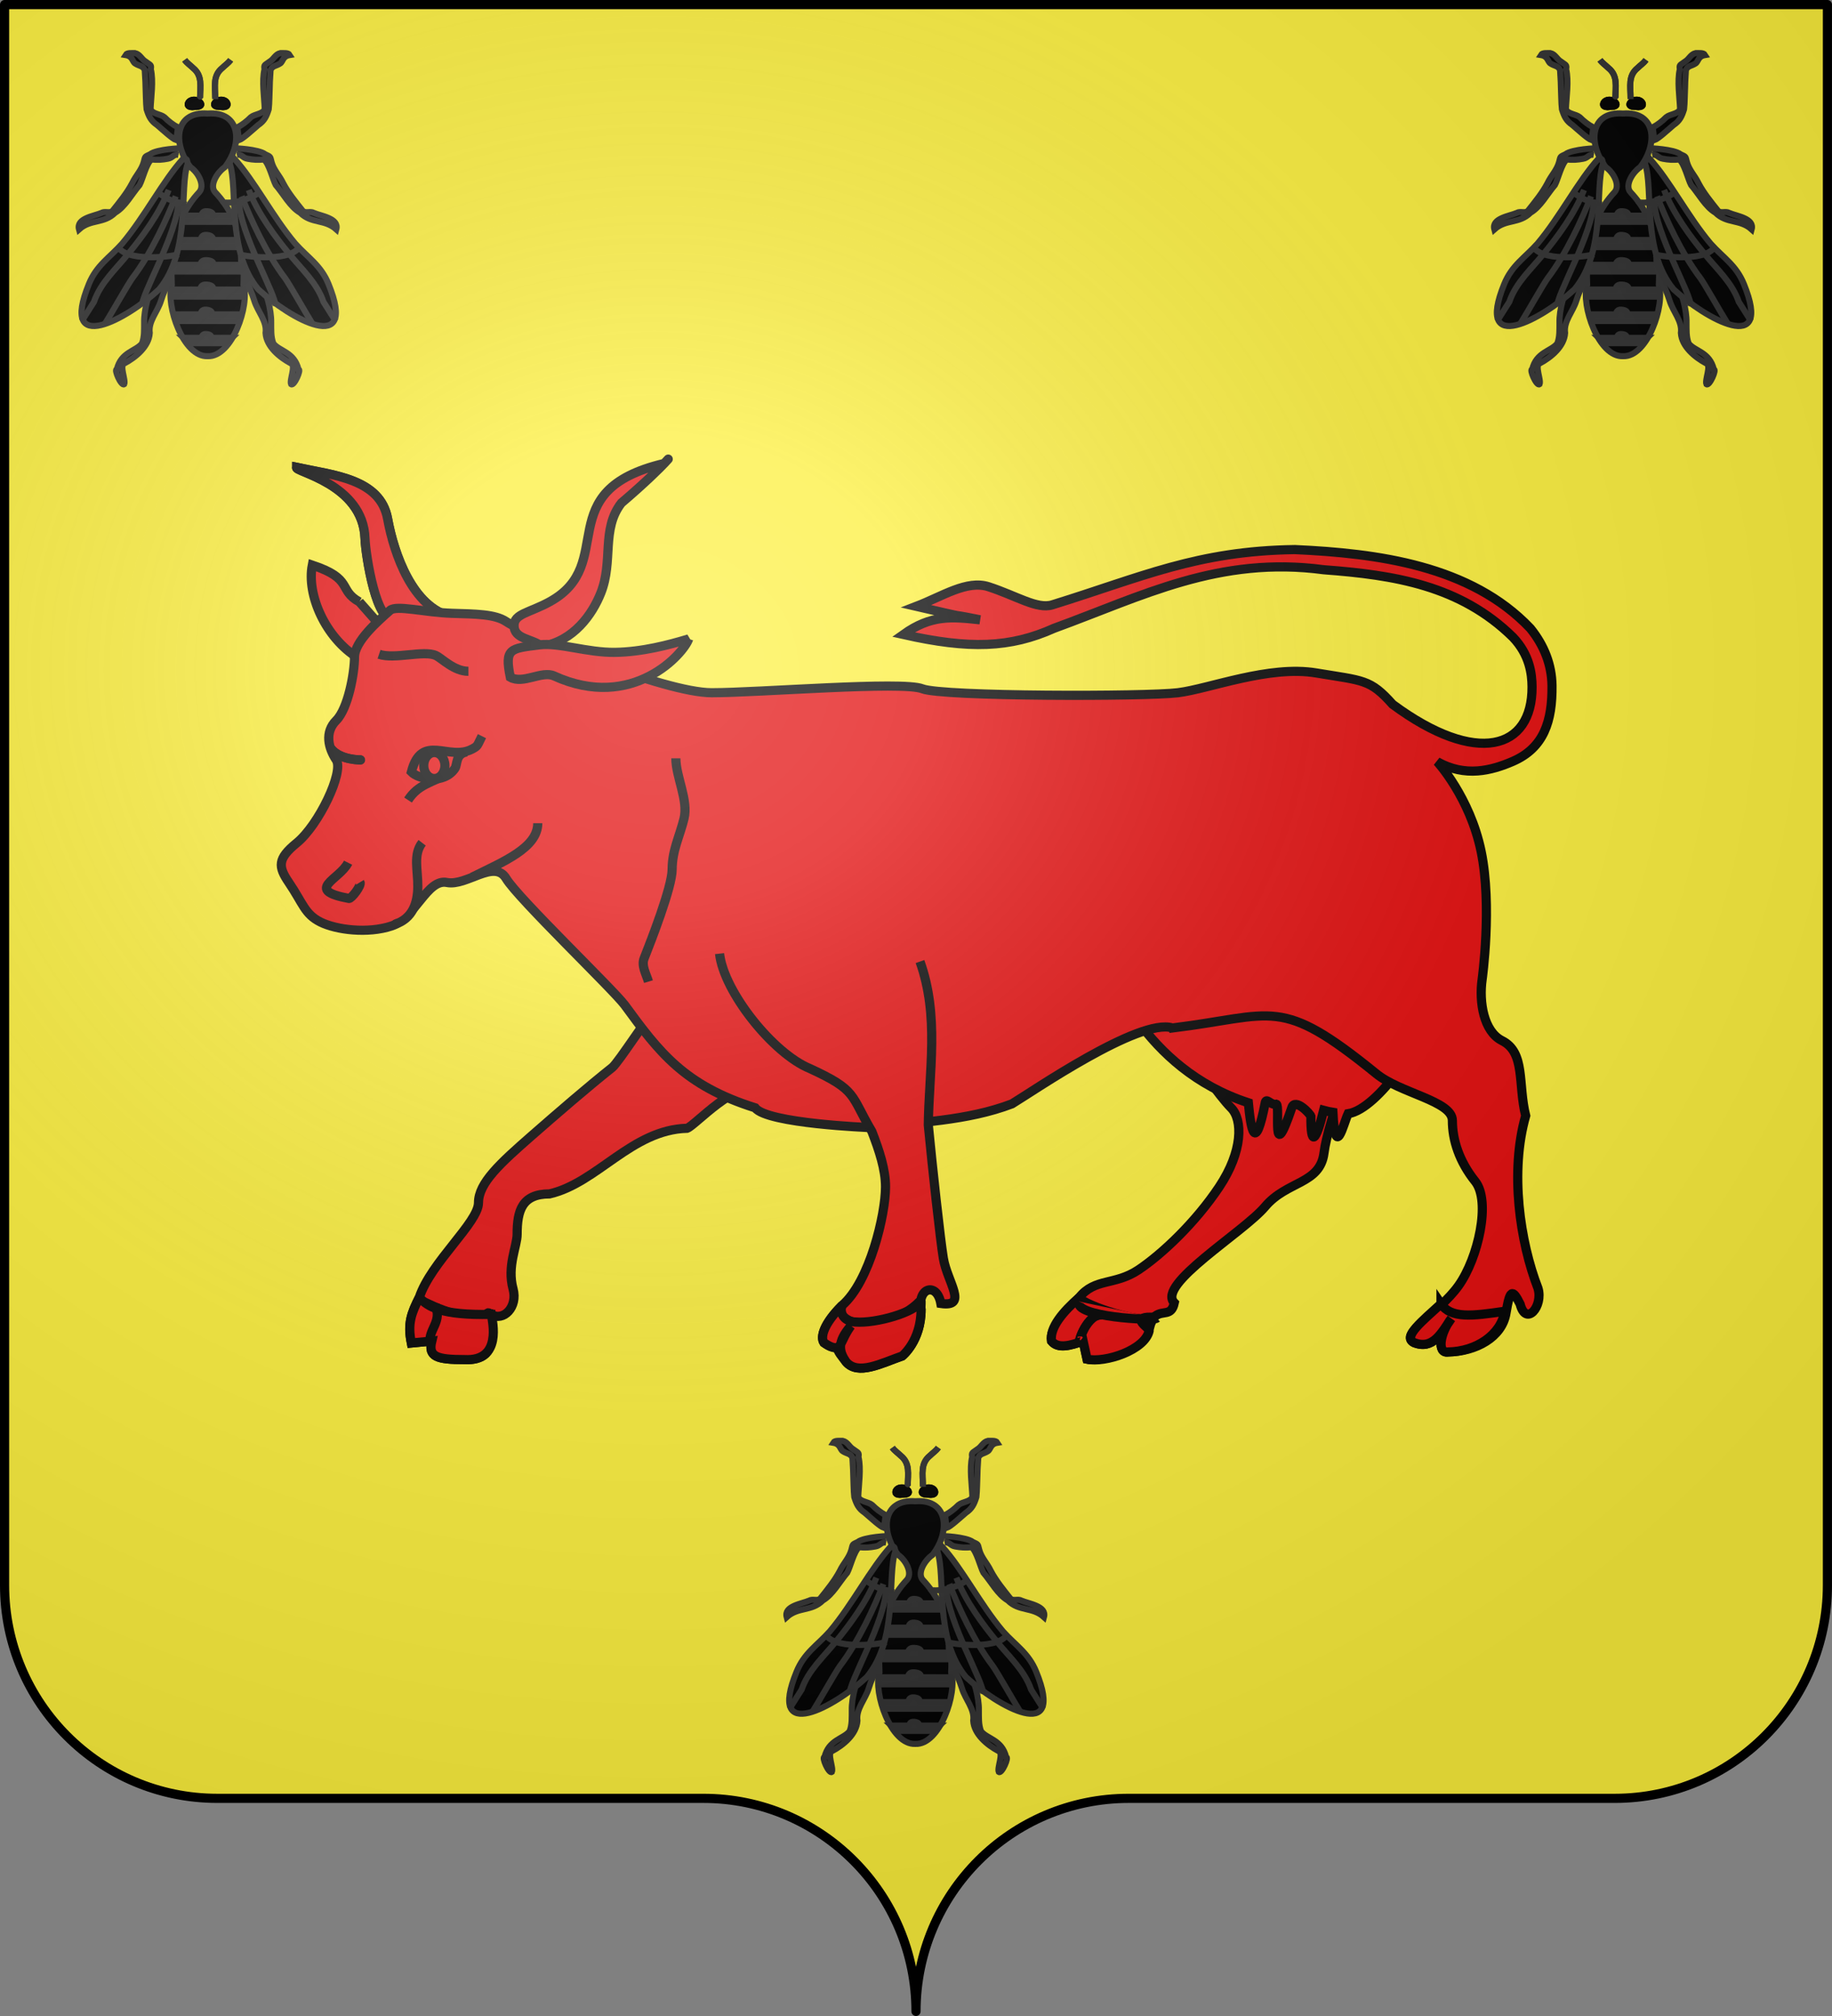
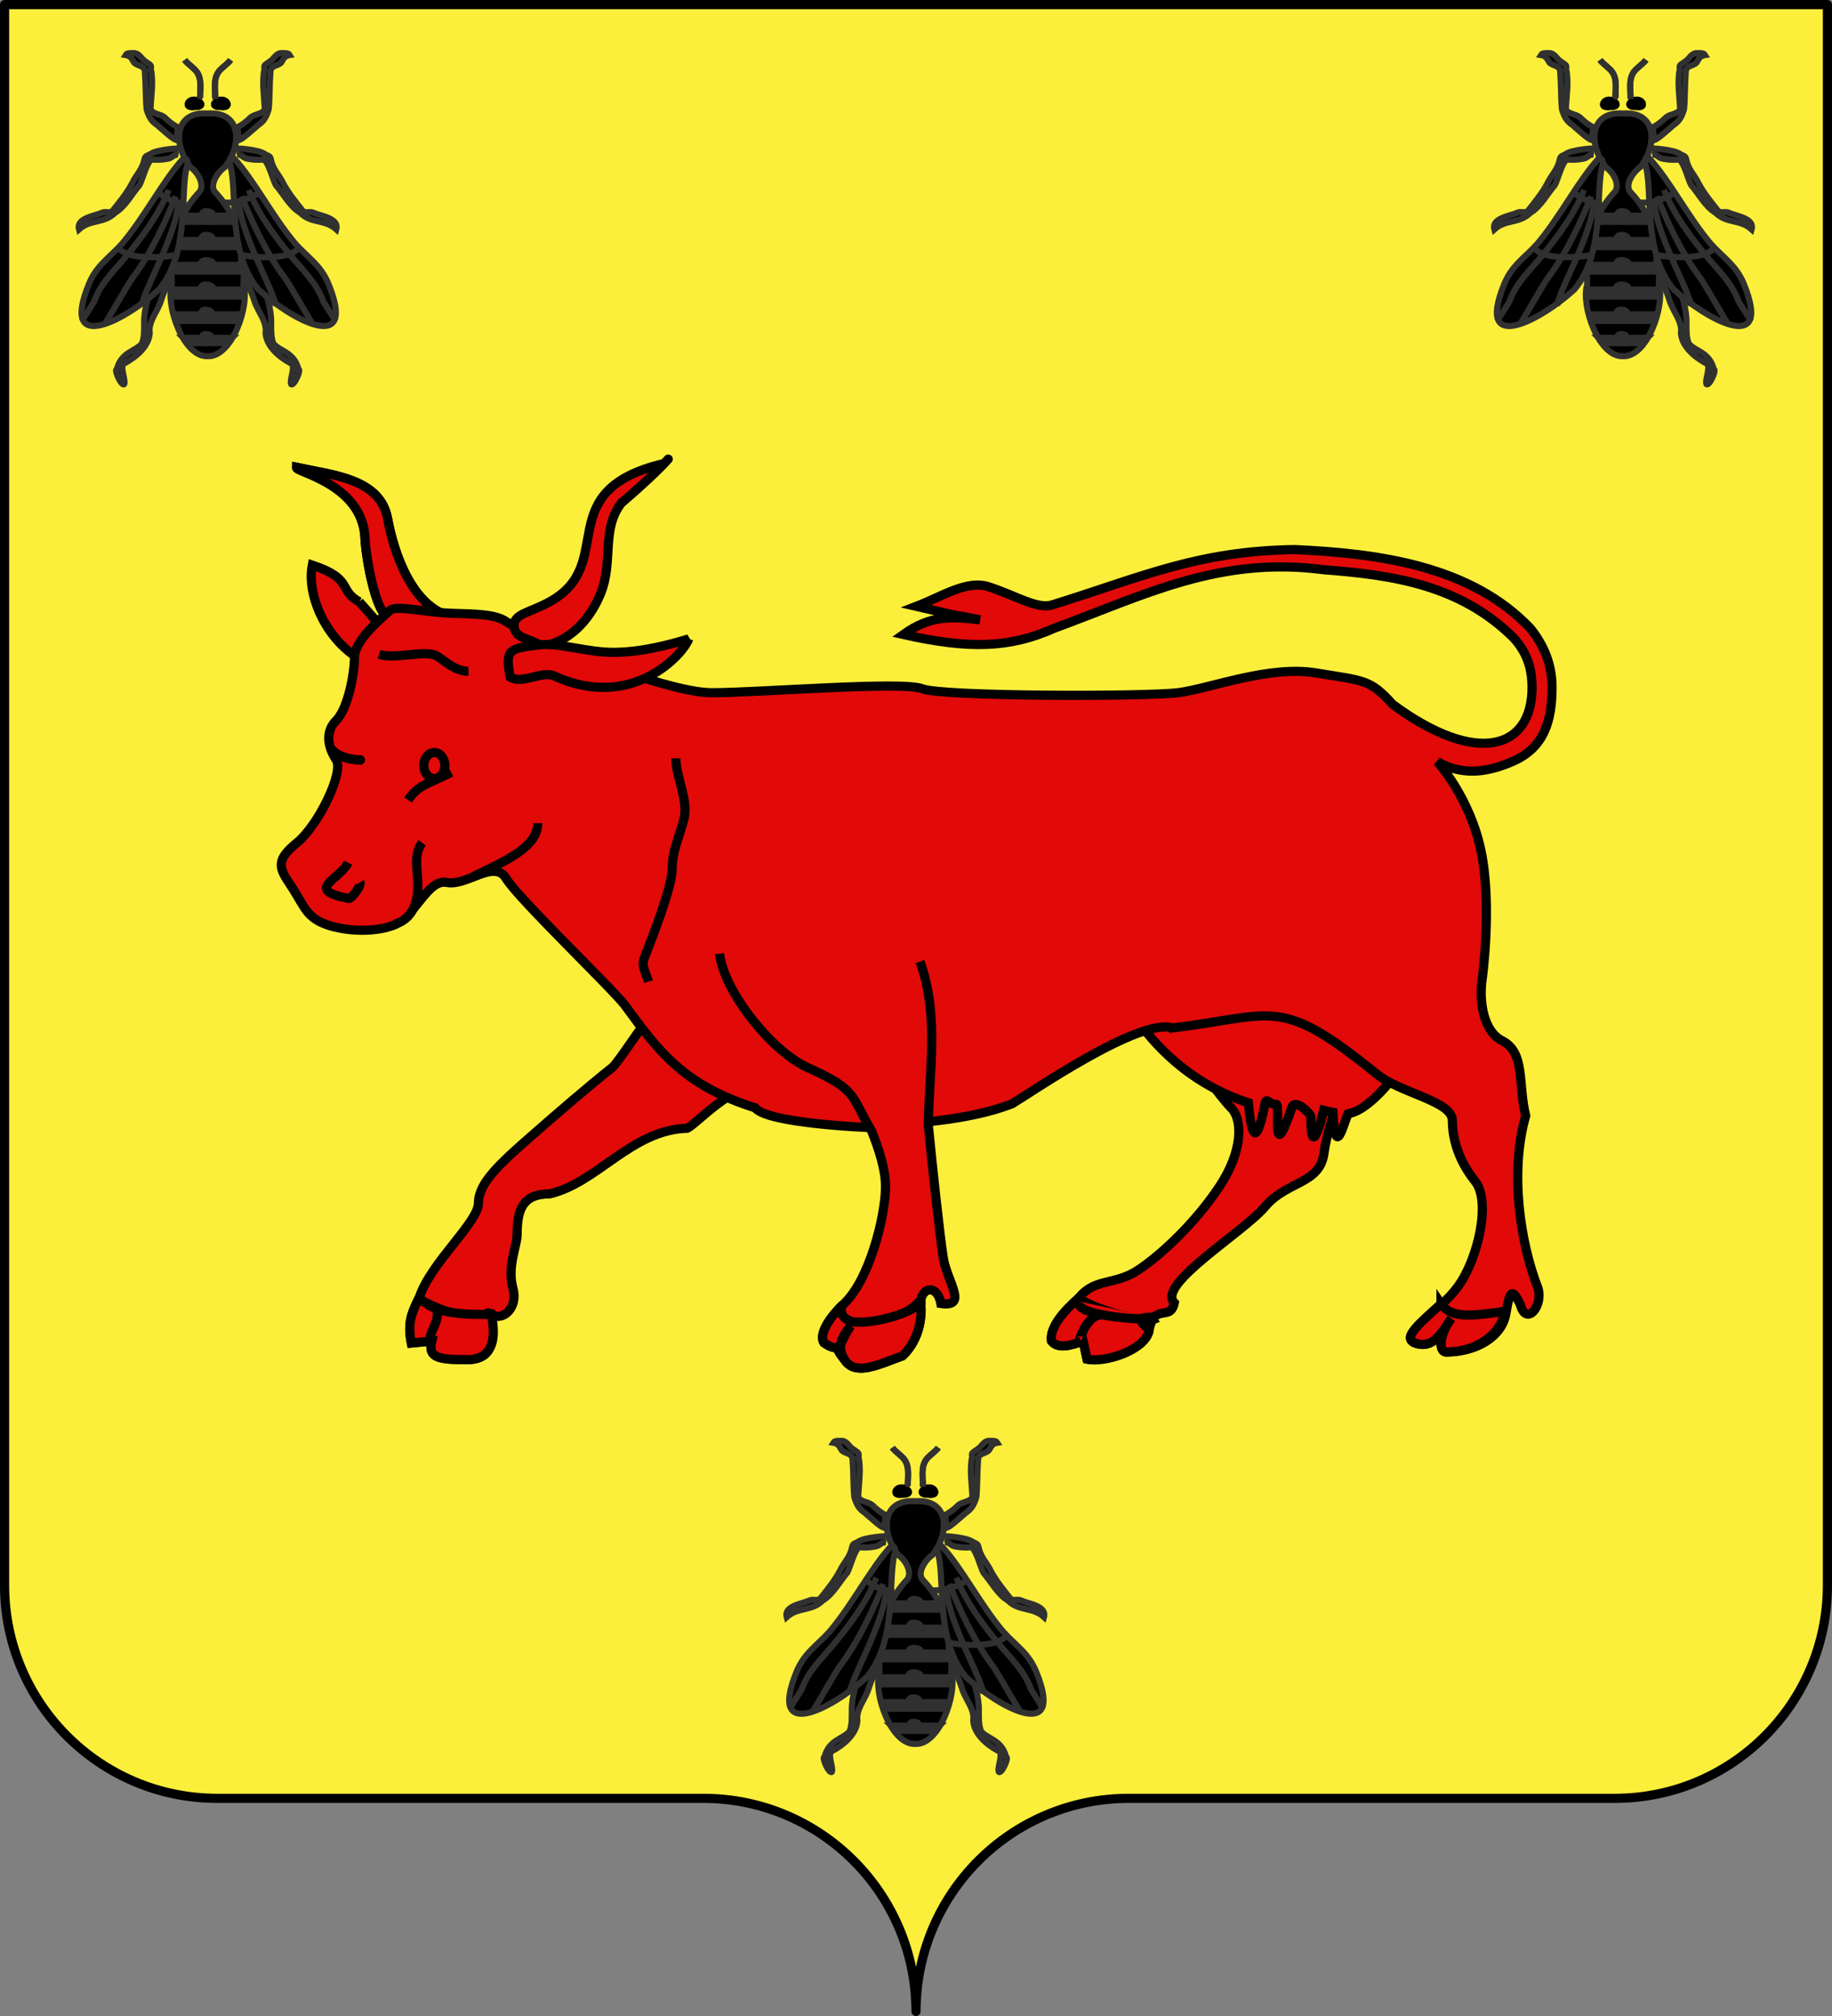
<svg xmlns="http://www.w3.org/2000/svg" xmlns:ns1="http://sodipodi.sourceforge.net/DTD/sodipodi-0.dtd" xmlns:ns2="http://www.inkscape.org/namespaces/inkscape" xmlns:xlink="http://www.w3.org/1999/xlink" height="660" width="600.003" version="1.0" id="svg2" ns1:version="0.32" ns2:version="0.48.2 r9819" ns1:docname="Blason de la ville d'Aspin-en-Lavedan (Hautes-Pyrénées).svg" ns2:export-filename="/Users/olivier/Desktop/Blason Rouge/Blason_Vide_3D.png" ns2:export-xdpi="144" ns2:export-ydpi="144" ns2:output_extension="org.inkscape.output.svg.inkscape">
  <rect width="100%" height="100%" fill="#808080" stroke="none" />
  <ns1:namedview ns2:window-height="712" ns2:window-width="1024" ns2:pageshadow="2" ns2:pageopacity="0.0" guidetolerance="10.0" gridtolerance="10.0" objecttolerance="10.0" borderopacity="1.0" bordercolor="#666666" pagecolor="#ffffff" id="base" showgrid="false" height="660px" ns2:zoom="0.80000001" ns2:cx="331.00584" ns2:cy="330.00015" ns2:window-x="0" ns2:window-y="22" ns2:current-layer="layer4" showguides="true" ns2:guide-bbox="true" ns2:window-maximized="0">
    <ns2:grid type="xygrid" id="grid2399" />
  </ns1:namedview>
  <desc id="desc4">Flag of Canton of Valais (Wallis)</desc>
  <defs id="defs6">
    <linearGradient id="linearGradient2893">
      <stop style="stop-color:white;stop-opacity:0.314;" offset="0" id="stop2895" />
      <stop id="stop2897" offset="0.19" style="stop-color:white;stop-opacity:0.251;" />
      <stop style="stop-color:#6b6b6b;stop-opacity:0.125;" offset="0.6" id="stop2901" />
      <stop style="stop-color:black;stop-opacity:0.125;" offset="1" id="stop2899" />
    </linearGradient>
    <radialGradient r="300" fy="200.448" fx="285.186" cy="200.448" cx="285.186" gradientTransform="matrix(1.551,0,0,1.35,-152.894,151.099)" gradientUnits="userSpaceOnUse" id="radialGradient11919" xlink:href="#linearGradient2893" ns2:collect="always" />
    <g id="s">
      <g id="c">
        <path id="t" d="M 0,0 L 0,1 L 0.5,1 L 0,0 z " transform="matrix(0.951,0.309,-0.309,0.951,0,-1)" />
        <use xlink:href="#t" transform="scale(-1,1)" id="use2144" x="0" y="0" width="810" height="540" />
      </g>
      <g id="a">
        <use xlink:href="#c" transform="matrix(0.309,0.951,-0.951,0.309,0,0)" id="use2147" x="0" y="0" width="810" height="540" />
        <use xlink:href="#c" transform="matrix(-0.809,0.588,-0.588,-0.809,0,0)" id="use2149" x="0" y="0" width="810" height="540" />
      </g>
      <use xlink:href="#a" transform="scale(-1,1)" id="use2151" x="0" y="0" width="810" height="540" />
    </g>
  </defs>
  <g ns2:groupmode="layer" id="layer3" ns2:label="Fond écu" style="display:inline" transform="translate(-2.06,1.2525328e-6)">
    <g id="g18530" ns2:label="Calque 1" transform="translate(-72.94,-202.362)" style="fill:#fcef3c">
      <g style="fill:#fcef3c;stroke:none;display:inline" id="g4195" ns2:label="Calque 1" transform="translate(2.5e-6,2.6171874e-6)">
        <path ns1:nodetypes="cssccccssc" d="M 375,860.862 C 375,822.358 406.203,791.109 444.65,791.109 C 483.097,791.109 565.403,791.109 603.85,791.109 C 642.297,791.109 673.5,759.859 673.5,721.355 L 673.5,203.862 L 76.5,203.862 L 76.5,721.355 C 76.5,759.859 107.703,791.109 146.15,791.109 C 184.597,791.109 266.903,791.109 305.35,791.109 C 343.797,791.109 375,822.358 375,860.862 z" style="fill:#fcef3c;fill-opacity:1;fill-rule:nonzero;stroke:none;stroke-width:3;stroke-linecap:round;stroke-linejoin:round;stroke-miterlimit:4;stroke-dasharray:none;stroke-dashoffset:0;stroke-opacity:1;display:inline" id="path4197" />
      </g>
    </g>
    <g id="g6940" transform="translate(2.06,3.0392325e-4)" style="fill:#ffffff">
      <g style="opacity:1;fill:#ffffff;display:inline" ns2:label="Fond écu" id="g6942" />
      <g ns2:label="Meubles" id="g6946" style="fill:#ffffff" />
      <g ns2:label="Reflet final" id="g6948" style="fill:#ffffff" />
      <g ns2:label="Contour final" id="g6950" style="fill:#ffffff" />
    </g>
    <g transform="translate(927.06,-202.362)" ns2:label="Calque 1" id="g8763">
      <g transform="translate(2.5e-6,2.6171874e-6)" ns2:label="Calque 1" id="g8765" style="fill:#fcef3c;stroke:none;display:inline" />
    </g>
    <g style="fill:#e20909;stroke:#5ab532;display:none" id="g8775" transform="translate(1001.558,-0.887)">
      <g style="fill:#e20909;stroke:#5ab532;display:inline" id="g8777" transform="matrix(0.432,0,0,0.433,137.581,209.864)">
        <g style="fill:#e20909;fill-opacity:1;stroke:#5ab532" id="g8779">
          <path style="fill:#e20909;fill-opacity:1;fill-rule:evenodd;stroke:#5ab532;stroke-width:3;stroke-linecap:round;stroke-linejoin:round;stroke-miterlimit:4;stroke-dasharray:none;stroke-opacity:1" id="path8781" d="M 377.128,135.622 C 363.027,205.733 336.74,255.374 308.184,291.061 C 320.054,287.499 333.399,277.371 346.301,268.511 C 338.411,286.896 330.52,302.956 322.63,319.179 C 327.341,317.431 342.291,301.057 362.595,277.033 C 365.778,310.06 370.082,347.255 376.512,369.649 C 381.631,347.291 385.418,310.285 389.481,276.307 C 401.722,291.501 413.611,306.872 430.173,319.905 L 406.92,267.587 C 418.927,275.985 432.195,287.102 444.927,291.788 C 414.738,254.32 389.317,205.741 377.128,135.622 z" />
          <path style="fill:#e20909;fill-opacity:1;fill-rule:evenodd;stroke:#5ab532;stroke-width:3;stroke-linecap:round;stroke-linejoin:round;stroke-miterlimit:4;stroke-dasharray:none;stroke-opacity:1" id="path8783" d="M 319.723,139.698 C 318.427,135.62 300.185,148.673 290.128,121.31 C 314.12,148.894 338.908,92.269 358.962,130.251 C 365.151,145.922 338.04,173.112 319.723,139.698 z" />
          <path style="fill:#e20909;fill-opacity:1;fill-rule:evenodd;stroke:#5ab532;stroke-width:3;stroke-linecap:round;stroke-linejoin:round;stroke-miterlimit:4;stroke-dasharray:none;stroke-opacity:1;display:inline" id="path8785" d="M 431.716,139.348 C 433.012,135.27 451.253,148.323 461.311,120.961 C 437.319,148.545 412.53,91.919 392.477,129.902 C 386.288,145.572 413.399,172.762 431.716,139.348 z" />
          <path style="fill:#e20909;fill-opacity:1;fill-rule:evenodd;stroke:#5ab532;stroke-width:3;stroke-linecap:round;stroke-linejoin:round;stroke-miterlimit:4;stroke-dasharray:none;stroke-opacity:1;display:inline" id="path8787" d="M 383.382,79.375 C 379.685,77.221 396.403,62.265 371.894,46.481 C 393.58,75.912 332.91,87.752 365.604,115.608 C 379.547,125.066 411.996,104.539 383.382,79.375 z" />
        </g>
      </g>
    </g>
    <g id="g8799" style="fill:#e20909;fill-opacity:1;stroke:#e20909;display:none" transform="matrix(0.432,0,0,0.433,1139.14,448.977)">
      <path d="M 377.128,135.622 C 363.027,205.733 336.74,255.374 308.184,291.061 C 320.054,287.499 333.399,277.371 346.301,268.511 C 338.411,286.896 330.52,302.956 322.63,319.179 C 327.341,317.431 342.291,301.057 362.595,277.033 C 365.778,310.06 370.082,347.255 376.512,369.649 C 381.631,347.291 385.418,310.285 389.481,276.307 C 401.722,291.501 413.611,306.872 430.173,319.905 L 406.92,267.587 C 418.927,275.985 432.195,287.102 444.927,291.788 C 414.738,254.32 389.317,205.741 377.128,135.622 z" id="path8801" style="fill:#e20909;fill-opacity:1;fill-rule:evenodd;stroke:#e20909;stroke-width:3;stroke-linecap:round;stroke-linejoin:round;stroke-miterlimit:4;stroke-dasharray:none;stroke-opacity:1" />
      <path d="M 319.723,139.698 C 318.427,135.62 300.185,148.673 290.128,121.31 C 314.12,148.894 338.908,92.269 358.962,130.251 C 365.151,145.922 338.04,173.112 319.723,139.698 z" id="path8803" style="fill:#e20909;fill-opacity:1;fill-rule:evenodd;stroke:#e20909;stroke-width:3;stroke-linecap:round;stroke-linejoin:round;stroke-miterlimit:4;stroke-dasharray:none;stroke-opacity:1" />
      <path d="M 431.716,139.348 C 433.012,135.27 451.253,148.323 461.311,120.961 C 437.319,148.545 412.53,91.919 392.477,129.902 C 386.288,145.572 413.399,172.762 431.716,139.348 z" id="path8805" style="fill:#e20909;fill-opacity:1;fill-rule:evenodd;stroke:#e20909;stroke-width:3;stroke-linecap:round;stroke-linejoin:round;stroke-miterlimit:4;stroke-dasharray:none;stroke-opacity:1;display:inline" />
      <path d="M 383.382,79.375 C 379.685,77.221 396.403,62.265 371.894,46.481 C 393.58,75.912 332.91,87.752 365.604,115.608 C 379.547,125.066 411.996,104.539 383.382,79.375 z" id="path8807" style="fill:#e20909;fill-opacity:1;fill-rule:evenodd;stroke:#e20909;stroke-width:3;stroke-linecap:round;stroke-linejoin:round;stroke-miterlimit:4;stroke-dasharray:none;stroke-opacity:1;display:inline" />
    </g>
  </g>
  <g ns2:groupmode="layer" id="layer4" ns2:label="Meubles" transform="translate(-2.06,1.2525328e-6)" style="display:inline">
    <g id="g3612" ns2:label="Calque 1" transform="translate(-350.89,-533.734)">
      <g transform="translate(-99.286,234.286)" ns2:label="Calque 1" id="g7425" style="display:inline">
        <g id="g3199" ns2:label="Calque 1" transform="translate(267.523,-111.429)">
          <g transform="translate(-446.848,-77.75)" ns2:label="Calque 1" id="g2836" />
        </g>
      </g>
    </g>
    <g id="g6799" transform="matrix(1.129,0,0,1.129,-9.369,-33.896)" style="stroke:#000000;stroke-width:2.658;display:inline">
      <g transform="translate(-23.26,1.2525328e-6)" style="stroke:#000000;stroke-width:2.658;display:inline" ns2:label="Fond écu" id="g6801">
        <g transform="matrix(0.774,0,0,0.774,49.092,79.642)" style="fill:#e20909;fill-opacity:1;stroke:#000000;stroke-width:3.436;stroke-miterlimit:4;stroke-opacity:1;stroke-dasharray:none" id="g35026">
          <g style="fill:#e20909;fill-opacity:1;stroke:#000000;stroke-width:3.436" id="g1919">
            <path ns1:nodetypes="csssscc" id="path1069" style="fill:#e20909;fill-opacity:1;fill-rule:evenodd;stroke:#000000;stroke-width:3.436;stroke-linecap:butt;stroke-linejoin:miter;stroke-miterlimit:4;stroke-opacity:1;stroke-dasharray:none" d="m 90.915,110.998 c 13.966,2.96 31.328,4.318 34.064,19.254 2.452,13.383 9.417,33.25 23.904,36.658 9.91,2.332 -14.949,-2.823 -20.98,0.491 -6.99,3.84 -11.2,-23.824 -11.396,-29.744 -0.685,-20.668 -27.074,-25.178 -25.593,-26.659 l 0,0 z" ns2:connector-curvature="0" />
            <path d="m 90.915,110.998 c 13.966,2.96 31.328,4.318 34.064,19.254 2.452,13.383 9.417,33.25 23.904,36.658 9.91,2.332 -14.949,-2.823 -20.98,0.491 -6.99,3.84 -11.2,-23.824 -11.396,-29.744 -0.685,-20.668 -27.074,-25.178 -25.593,-26.659 l 0,0 z" style="fill:#e20909;fill-opacity:1;fill-rule:evenodd;stroke:#000000;stroke-width:3.436;stroke-linecap:butt;stroke-linejoin:miter;stroke-miterlimit:4;stroke-opacity:1;stroke-dasharray:none" id="path33971" ns1:nodetypes="csssscc" ns2:connector-curvature="0" />
            <path ns1:nodetypes="csscsscccsssscc" id="path9028" d="m 491.214,318.25 c -2.962,10.367 -13.792,37.696 -15.273,49.545 -1.481,11.849 -13.891,10.411 -22.093,20.16 -8.121,9.652 -40.827,29.225 -34.017,36.036 -1.127,5.223 -4.19,2.707 -7.141,4.961 -0.516,0.394 -1.687,2.569 -1.868,3.435 -1.545,7.392 -17.032,14.201 -23.697,12.72 l -1.481,-6.796 c -4.811,1.723 -9.413,3.028 -11.848,0 -0.741,-5.184 4.443,-8.886 10.367,-16.292 5.924,-7.405 13.33,-4.443 22.216,-10.367 8.886,-5.924 21.395,-17.773 30.281,-31.102 8.886,-13.33 8.886,-25.178 4.443,-29.621 -4.443,-4.443 -13.745,-17.98 -13.745,-17.98 0,0 -18.219,-13.699 -21.778,-16.744" style="fill:#e20909;fill-opacity:1;fill-rule:evenodd;stroke:#000000;stroke-width:3.436;stroke-linecap:butt;stroke-linejoin:miter;stroke-miterlimit:4;stroke-opacity:1;stroke-dasharray:none" ns2:connector-curvature="0" />
            <path style="fill:#e20909;fill-opacity:1;fill-rule:evenodd;stroke:#000000;stroke-width:3.436;stroke-linecap:butt;stroke-linejoin:miter;stroke-miterlimit:4;stroke-opacity:1;stroke-dasharray:none" d="m 384.163,422.018 c 1.678,2.929 24.811,10.335 26.94,7.329 -8.055,-0.003 -0.496,4.157 -0.677,5.022 -1.545,7.392 -16.635,12.217 -23.3,10.736 l -1.481,-6.796 c -4.811,1.723 -9.413,3.028 -11.848,0 -0.741,-5.184 4.479,-11.117 10.367,-16.292 z" id="path33963" ns1:nodetypes="ccscccc" ns2:connector-curvature="0" />
            <path ns1:nodetypes="cccccccccc" id="path1043" style="fill:#e20909;fill-opacity:1;fill-rule:evenodd;stroke:#000000;stroke-width:3.436;stroke-linecap:butt;stroke-linejoin:miter;stroke-miterlimit:4;stroke-opacity:1;stroke-dasharray:none" d="m 391.707,291.697 c 3.568,7.591 16.261,44.476 55.872,57.346 0.942,9.98 2.481,19.306 6.283,0.209 0.366,-2.508 2.04,0.837 4.219,0.334 1.555,0.5 -2.068,24.389 5.803,1.238 1.252,-3.631 6.826,2.303 7.136,3.294 -0.077,11.399 1.754,9.857 4.791,-2.236 1.092,0.303 2.276,0.546 3.452,0.736 0.883,18.195 3.91,4.346 5.694,0.536 11.821,-1.859 28.635,-29.6 26.089,-29.359" ns2:connector-curvature="0" />
            <path ns1:nodetypes="cccsscccccsssc" id="path9020" d="m 262.519,345.324 c -6.257,-5.489 -22.283,12.178 -25.283,13.269 -20.792,0.549 -33.589,20.412 -51.534,24.587 -10.367,0 -12.178,6.254 -12.178,15.141 0,4.444 -3.84,11.977 -1.535,20.42 1.897,6.949 -3.735,12.358 -8.135,9.583 -5.924,-4.443 8.476,17.678 -10.037,16.938 -10.367,0 -13.723,-1.028 -12.284,-6.953 l -7.667,0.741 c -1.481,-7.405 0,-11.108 2.962,-17.032 4.443,-13.329 22.216,-28.14 22.216,-35.545 0,-7.405 8.188,-14.81 20.036,-25.178 9.384,-8.211 21.055,-18.303 30.09,-25.466 2.373,-1.881 14.62,-21.158 16.776,-22.39" style="fill:#e20909;fill-opacity:1;fill-rule:evenodd;stroke:#000000;stroke-width:3.436;stroke-linecap:butt;stroke-linejoin:miter;stroke-miterlimit:4;stroke-opacity:1;stroke-dasharray:none" ns2:connector-curvature="0" />
            <path ns1:nodetypes="ccscc" id="path1034" style="fill:#e20909;fill-opacity:1;fill-rule:evenodd;stroke:#000000;stroke-width:3.436;stroke-linecap:butt;stroke-linejoin:miter;stroke-miterlimit:4;stroke-opacity:1;stroke-dasharray:none" d="m 114.404,161.391 c -8.103,-4.481 -2.057,-8.594 -17.65,-13.782 -2.182,11.121 4.914,27.272 17.159,34.809 8.076,4.971 7.283,-11.848 7.283,-13.33 l -6.792,-7.698 z" ns2:connector-curvature="0" />
            <path ns1:nodetypes="cccccssssssssssssssssccccccccssccsscscscccscccssscc" d="m 419.133,321.014 c -12.349,-3.905 -52.743,23.989 -60.148,28.433 -16.823,6.413 -35.53,6.91 -53.318,8.886 0,0 -38.507,-1.481 -42.951,-7.405 -26.547,-8.368 -35.864,-20.72 -48.875,-38.507 -4.443,-5.924 -39.988,-39.988 -44.431,-47.393 -4.443,-7.406 -14.81,2.962 -22.216,1.481 -7.406,-1.481 -11.849,13.33 -20.735,16.292 -8.886,2.962 -20.735,1.481 -26.659,-1.481 -5.924,-2.962 -6.512,-6.971 -11.848,-14.811 -4.032,-5.924 -4.312,-8.886 2.962,-14.81 8.281,-6.744 17.773,-26.659 14.811,-31.102 -2.962,-4.443 -4.443,-10.367 0,-14.81 4.443,-4.443 6.848,-17.773 6.848,-23.697 0,-5.924 8.873,-13.603 13.311,-17.528 2.371,-2.097 12.989,0.781 23.258,1.104 8.685,0.273 16.085,0.274 20.268,3.094 7.863,5.302 59.242,26.659 77.015,26.659 17.773,0 71.57,-4.443 78.976,-1.481 7.405,2.962 83.94,2.962 95.789,1.481 11.848,-1.481 34.064,-10.367 51.837,-7.405 17.772,2.962 20.147,2.258 28.63,11.763 31.471,23.255 52.39,16.955 52.249,-6.571 -0.039,-4.937 -0.892,-11.986 -7.154,-18.576 -19.779,-19.443 -44.526,-23.314 -70.86,-25.276 -39.435,-5.273 -67.995,9.845 -101.158,21.934 -16.378,7.356 -31.666,7.915 -56.459,2.317 10.367,-7.405 18.024,-6.66 28.721,-5.509 -15.676,-3.158 0.359,0.555 -23.858,-5.038 9.802,-3.77 18.961,-9.991 27.138,-7.328 10.411,3.39 18.13,8.524 23.805,6.767 33.492,-10.368 54.209,-20.214 90.939,-20.71 30.953,1.407 65.9,5.928 88.248,29.518 5.224,6.438 8.018,13.702 8.112,21.43 0.162,13.357 -3.047,23.374 -14.742,28.422 -7.973,3.442 -17.806,6.028 -28.281,0.089 0,0 12.255,13.246 16.467,33.632 4.212,20.386 0.382,47.912 0.382,47.912 -1.219,8.518 0.573,19.535 7.429,22.963 8.886,4.443 5.924,16.292 8.886,28.14 -5.992,20.994 -2.167,47.189 4.62,64.663 2.004,6.709 -4.489,14.443 -6.71,5.904 -2.962,-5.924 -3.834,-5.401 -5.315,3.486 -1.481,8.886 -11.152,14.287 -21.692,14.463 -4.207,0.583 -3.018,-7.048 1.212,-12.526 -3.653,5.332 -6.814,11.814 -13.948,9.023 -6.097,-3.048 9.25,-10.959 16.656,-21.326 7.405,-10.368 12.178,-31.678 6.254,-39.083 -5.924,-7.405 -8.556,-15.386 -8.556,-22.791 0,-7.405 -19.754,-10.245 -28.64,-17.65 -36.194,-29.368 -37.831,-21.743 -76.269,-17.037 z" style="fill:#e20909;fill-opacity:1;fill-rule:evenodd;stroke:#000000;stroke-width:3.436;stroke-linecap:butt;stroke-linejoin:miter;stroke-miterlimit:4;stroke-opacity:1;stroke-dasharray:none" id="path1041" ns2:connector-curvature="0" />
            <path id="path1047" d="m 233.01,219.986 c 0,6.971 4.789,15.687 3.048,22.651 -1.741,6.965 -4.414,11.798 -4.441,19.016 -0.025,6.636 -7.946,26.833 -10.513,33.339 -1.079,2.733 0.798,5.846 1.644,8.659" style="fill:#e20909;fill-opacity:1;fill-rule:evenodd;stroke:#000000;stroke-width:3.436;stroke-linecap:butt;stroke-linejoin:miter;stroke-miterlimit:4;stroke-opacity:1;stroke-dasharray:none" ns2:connector-curvature="0" />
            <path ns1:nodetypes="cc" id="path1048" style="fill:#e20909;fill-opacity:1;fill-rule:evenodd;stroke:#000000;stroke-width:3.436;stroke-linecap:butt;stroke-linejoin:miter;stroke-miterlimit:4;stroke-opacity:1;stroke-dasharray:none" d="m 181.259,244.293 c 0,9.323 -13.147,14.504 -24.624,20.24" ns2:connector-curvature="0" />
-             <path ns1:nodetypes="cscsc" id="path1049" style="fill:#e20909;fill-opacity:1;fill-rule:evenodd;stroke:#000000;stroke-width:3.436;stroke-linecap:butt;stroke-linejoin:miter;stroke-miterlimit:4;stroke-opacity:1;stroke-dasharray:none" d="m 160.336,211.69 c -1.881,3.762 -1.48,3.644 -3.659,4.817 -8.745,4.709 -18.924,-6.27 -22.79,8.584 2.559,2.683 12.098,4.875 16.323,-1.307 1.009,-1.476 0.129,-5.467 4.44,-6.193" ns2:connector-curvature="0" />
            <path ns1:nodetypes="cc" id="path1050" style="fill:#e20909;fill-opacity:1;fill-rule:evenodd;stroke:#000000;stroke-width:3.436;stroke-linecap:butt;stroke-linejoin:miter;stroke-miterlimit:4;stroke-opacity:1;stroke-dasharray:none" d="m 148.78,225.265 c -7.698,4.01 -12.327,4.52 -16.145,10.363" ns2:connector-curvature="0" />
            <path transform="matrix(0.944,0,0,0.944,79.188,107.531)" d="m 71.254,121.995 c 0,2.849 -1.88,5.158 -4.198,5.158 -2.319,0 -4.198,-2.309 -4.198,-5.158 0,-2.849 1.88,-5.158 4.198,-5.158 2.319,0 4.198,2.309 4.198,5.158 z" ns1:ry="5.1580896" ns1:rx="4.1984453" ns1:cy="121.99482" ns1:cx="67.055168" id="path11022" style="fill:#e20909;fill-opacity:1;stroke:#000000;stroke-width:3.641;stroke-miterlimit:4;stroke-opacity:1;stroke-dasharray:none" ns1:type="arc" />
            <path ns1:nodetypes="csc" id="path1051" style="fill:#e20909;fill-opacity:1;fill-rule:evenodd;stroke:#000000;stroke-width:3.436;stroke-linecap:butt;stroke-linejoin:miter;stroke-miterlimit:4;stroke-opacity:1;stroke-dasharray:none" d="m 121.764,181.015 c 5.882,1.989 16.805,-1.621 21.306,0.468 2.331,1.082 6.789,5.913 12.205,5.909" ns2:connector-curvature="0" />
            <path ns1:nodetypes="cc" id="path1052" style="fill:#e20909;fill-opacity:1;fill-rule:evenodd;stroke:#000000;stroke-width:3.436;stroke-linecap:butt;stroke-linejoin:miter;stroke-miterlimit:4;stroke-opacity:1;stroke-dasharray:none" d="m 103.688,216.294 c 3.46,4.528 11.558,4.302 11.431,4.302" ns2:connector-curvature="0" />
            <path ns1:nodetypes="csc" id="path1053" style="fill:#e20909;fill-opacity:1;fill-rule:evenodd;stroke:#000000;stroke-width:3.436;stroke-linecap:butt;stroke-linejoin:miter;stroke-miterlimit:4;stroke-opacity:1;stroke-dasharray:none" d="m 127.421,282.279 c 7.083,-2.185 8.837,-8.302 8.881,-14.226 0.045,-6.23 -1.801,-12.018 1.612,-16.414" ns2:connector-curvature="0" />
            <path id="path1054" style="fill:#e20909;fill-opacity:1;fill-rule:evenodd;stroke:#000000;stroke-width:3.436;stroke-linecap:butt;stroke-linejoin:miter;stroke-miterlimit:4;stroke-opacity:1;stroke-dasharray:none" d="m 110.169,259.103 c -3.189,6.38 -16.72,10.206 0.314,13.392 0.903,0.169 4.838,-4.91 4.139,-6.057" ns2:connector-curvature="0" />
            <path ns1:nodetypes="cccscccccccscc" d="m 249.388,293.167 c 1.551,14.262 20.097,37.449 33.828,43.037 17.914,8.264 15.055,9.711 23.246,23.564 2.805,7.209 5.131,14.285 5.131,20.781 0,10.367 -5.924,35.545 -16.292,44.431 -6.665,6.665 -8.277,11.718 -6.796,13.939 4.962,3.502 4.755,1.139 10.088,-6.289 -8.791,6.115 -4.671,9.648 -1.811,13.433 4.451,5.279 13.179,0.577 21.065,-2.159 0,0 7.075,-5.594 7.075,-17.443 -1.481,-8.146 5.924,-10.367 7.406,-2.221 10.368,1.481 2.424,-8.023 0.943,-16.909 -1.157,-6.943 -4.122,-34.224 -5.644,-49.93 0.253,-20.424 4.188,-40.848 -3.12,-61.271" style="fill:#e20909;fill-opacity:1;fill-rule:evenodd;stroke:#000000;stroke-width:3.436;stroke-linecap:butt;stroke-linejoin:miter;stroke-miterlimit:4;stroke-opacity:1;stroke-dasharray:none" id="path1055" ns2:connector-curvature="0" />
            <path d="m 228.653,109.517 c -43.233,10.254 -17.018,37.61 -42.951,51.837 -7.573,4.155 -13.33,4.443 -13.33,8.886 0,5.184 6.702,4.854 10.405,7.816 11.984,-2.008 18.917,-12.003 22.101,-19.974 4.785,-11.977 0.098,-23.94 7.727,-33.754 8.813,-7.491 14.622,-13.276 16.046,-14.811 3.389,-3.649 0,0 0,0 l 0,0 z" style="fill:#e20909;fill-opacity:1;fill-rule:evenodd;stroke:#000000;stroke-width:3.436;stroke-linecap:butt;stroke-linejoin:miter;stroke-miterlimit:4;stroke-opacity:1;stroke-dasharray:none" id="path33997" ns1:nodetypes="csscscscc" ns2:connector-curvature="0" />
            <path ns1:nodetypes="cc" id="path1059" style="fill:#e20909;fill-opacity:1;fill-rule:evenodd;stroke:#000000;stroke-width:3.436;stroke-linecap:butt;stroke-linejoin:miter;stroke-miterlimit:4;stroke-opacity:1;stroke-dasharray:none" d="m 518.156,425.661 c 5.523,7.559 18.084,2.282 24.513,2.282" ns2:connector-curvature="0" />
            <path ns1:nodetypes="cc" id="path1060" style="fill:#e20909;fill-opacity:1;fill-rule:evenodd;stroke:#000000;stroke-width:3.436;stroke-linecap:butt;stroke-linejoin:miter;stroke-miterlimit:4;stroke-opacity:1;stroke-dasharray:none" d="m 384.616,438.065 c -1.207,1.233 2.722,-10.344 8.219,-9.494" ns2:connector-curvature="0" />
            <path ns1:nodetypes="cc" id="path1061" style="fill:#e20909;fill-opacity:1;fill-rule:evenodd;stroke:#000000;stroke-width:3.436;stroke-linecap:butt;stroke-linejoin:miter;stroke-miterlimit:4;stroke-opacity:1;stroke-dasharray:none" d="m 384.163,423.5 c -2.552,5.739 27.843,7.401 29.108,6.241" ns2:connector-curvature="0" />
            <path ns1:nodetypes="csc" id="path1062" style="fill:#e20909;fill-opacity:1;fill-rule:evenodd;stroke:#000000;stroke-width:3.436;stroke-linecap:butt;stroke-linejoin:miter;stroke-miterlimit:4;stroke-opacity:1;stroke-dasharray:none" d="m 292.583,427.037 c 2.858,1.429 4.288,3.692 6.993,4.119 8.509,1.344 18.454,-1.125 24.836,-7.736" ns2:connector-curvature="0" />
            <path ns1:nodetypes="cc" id="path1063" style="fill:#e20909;fill-opacity:1;fill-rule:evenodd;stroke:#000000;stroke-width:3.436;stroke-linecap:butt;stroke-linejoin:miter;stroke-miterlimit:4;stroke-opacity:1;stroke-dasharray:none" d="m 135.592,422.141 c 8.38,4.19 19.424,9.424 29.455,5.802" ns2:connector-curvature="0" />
            <path ns1:nodetypes="cc" id="path1064" style="fill:#e20909;fill-opacity:1;fill-rule:evenodd;stroke:#000000;stroke-width:3.436;stroke-linecap:butt;stroke-linejoin:miter;stroke-miterlimit:4;stroke-opacity:1;stroke-dasharray:none" d="m 142.752,424.981 c 2.927,5.855 -2.664,9.241 -1.801,13.851" ns2:connector-curvature="0" />
            <path ns1:nodetypes="cscssc" id="path1067" style="fill:#e20909;fill-opacity:1;fill-rule:evenodd;stroke:#000000;stroke-width:3.436;stroke-linecap:butt;stroke-linejoin:miter;stroke-miterlimit:4;stroke-opacity:1;stroke-dasharray:none" d="m 237.822,175.253 c -1.725,5.322 -20.965,27.345 -50.476,13.869 -4.539,-2.073 -11.632,3.226 -16.378,0.494 -2.229,-10.847 -0.037,-10.733 10.872,-12.124 7.436,-0.948 17.955,2.958 28.423,2.805 10.1,-0.147 20.189,-2.801 27.56,-5.044 z" ns2:connector-curvature="0" />
            <path style="fill:#e20909;fill-opacity:1;fill-rule:evenodd;stroke:#000000;stroke-width:3.436;stroke-linecap:butt;stroke-linejoin:miter;stroke-miterlimit:4;stroke-opacity:1;stroke-dasharray:none" d="m 136.828,422.018 c 3.467,3.508 8.061,6.681 27.027,6.307 0.425,2.7 4.111,17.678 -10.037,16.938 -10.367,0 -13.723,-1.028 -12.284,-6.953 l -7.667,0.741 c -1.481,-7.405 0,-11.108 2.962,-17.032 z" id="path33969" ns1:nodetypes="cccccc" ns2:connector-curvature="0" />
            <path id="path33975" style="fill:#e20909;fill-opacity:1;fill-rule:evenodd;stroke:#000000;stroke-width:3.436;stroke-linecap:butt;stroke-linejoin:miter;stroke-miterlimit:4;stroke-opacity:1;stroke-dasharray:none" d="m 519.78,424.384 c 3.73,5.527 11.532,4.593 23.94,2.765 -1.481,8.886 -10.755,15.081 -21.295,15.256 -4.207,0.583 -3.018,-7.048 1.212,-12.526 -3.653,5.332 -6.814,11.814 -13.948,9.023 -4.408,-2.204 3.187,-8.14 10.091,-14.517 z" ns1:nodetypes="cccccc" ns2:connector-curvature="0" />
            <path d="m 103.688,216.294 c 3.46,4.528 11.558,4.302 11.431,4.302" style="fill:#e20909;fill-opacity:1;fill-rule:evenodd;stroke:#000000;stroke-width:3.436;stroke-linecap:butt;stroke-linejoin:miter;stroke-miterlimit:4;stroke-opacity:1;stroke-dasharray:none" id="path33989" ns1:nodetypes="cc" ns2:connector-curvature="0" />
            <path id="path33995" style="fill:#e20909;fill-opacity:1;fill-rule:evenodd;stroke:#000000;stroke-width:3.436;stroke-linecap:butt;stroke-linejoin:miter;stroke-miterlimit:4;stroke-opacity:1;stroke-dasharray:none" d="m 324.768,423.522 c -2.018,3.942 -16.503,8.263 -24.599,7.664 -4.778,-0.354 -5.779,-3.972 -4.869,-6.205 -0.602,0.602 -1.162,1.19 -1.683,1.765 -5.248,5.789 -6.46,10.153 -5.113,12.174 2.261,1.596 4.242,2.37 5.37,1.607 1.347,-0.913 1.815,-3.852 4.718,-7.895 -5.307,6.115 -4.402,9.648 -1.811,13.433 4.451,5.279 13.179,0.577 21.065,-2.159 0,0 7.075,-5.594 7.075,-17.443 -0.198,-1.09 0.244,-3.715 -0.153,-2.94 z" ns1:nodetypes="cscscsccccs" ns2:connector-curvature="0" />
            <path d="m 384.616,438.065 c -1.207,1.233 2.722,-10.344 8.219,-9.494" style="fill:#e20909;fill-opacity:1;fill-rule:evenodd;stroke:#000000;stroke-width:3.436;stroke-linecap:butt;stroke-linejoin:miter;stroke-miterlimit:4;stroke-opacity:1;stroke-dasharray:none" id="path34003" ns1:nodetypes="cc" ns2:connector-curvature="0" />
            <path d="m 142.752,424.981 c 2.927,5.855 -2.664,9.241 -1.801,13.851" style="fill:#e20909;fill-opacity:1;fill-rule:evenodd;stroke:#000000;stroke-width:3.436;stroke-linecap:butt;stroke-linejoin:miter;stroke-miterlimit:4;stroke-opacity:1;stroke-dasharray:none" id="path34011" ns1:nodetypes="cc" ns2:connector-curvature="0" />
          </g>
        </g>
      </g>
      <g transform="translate(-23.26,1.2525328e-6)" style="stroke:#000000;stroke-width:2.658;display:inline" ns2:label="Meubles" id="g6837" />
      <g style="stroke:#000000;stroke-width:2.658" transform="translate(-23.26,1.252533e-6)" ns2:label="Reflet final" id="g6839" />
      <g transform="translate(-23.26,1.252533e-6)" ns2:label="Contour final" id="g6841" style="stroke:#000000;stroke-width:2.658" />
    </g>
    <g style="display:inline" id="g7845" transform="translate(0.238,-11.601)">
      <g id="g8116" transform="translate(-1.509,-1.1633017e-5)" style="stroke:#313131;stroke-width:2">
        <g id="g7681" transform="matrix(0.519,0,0,0.519,-86.824,-61.657)" style="stroke:#313131;stroke-width:3.851">
          <g style="stroke:#313131;stroke-width:3.851;display:inline" ns2:label="Fond écu" id="g7683" />
          <g style="stroke:#313131;stroke-width:3.851;display:inline" ns2:label="Meubles" id="g7685">
            <g transform="translate(-1.846,0)" id="g17851" style="stroke:#313131;stroke-width:3.851">
              <g transform="matrix(2.772,0,0,2.772,-1715.612,-204.794)" id="g17757" style="stroke:#313131;stroke-width:1.389">
                <path id="path17759" style="fill:#000000;fill-opacity:1;fill-rule:evenodd;stroke:#313131;stroke-width:1.389;stroke-linecap:butt;stroke-linejoin:miter;stroke-miterlimit:4;stroke-dasharray:none;stroke-opacity:1" d="M 729.512,205.851 C 735.065,206.126 739.129,194.274 737.673,189.625 C 738.266,177.442 734.125,171.629 731.242,168.564 C 729.866,167.103 731.529,164.147 733.436,162.826 C 737.497,157.621 737.126,150.062 729.512,150.638 C 721.898,150.062 721.527,157.621 725.588,162.826 C 727.495,164.147 728.932,167.103 727.556,168.564 C 724.673,171.629 720.758,177.442 721.351,189.625 C 719.895,194.274 723.959,206.126 729.512,205.851 z" ns1:nodetypes="ccscccscc" />
                <path style="fill:#313131;fill-opacity:1;stroke:#313131;stroke-width:1.389;stroke-opacity:0.995" d="M 721.209,190.694 L 727.713,190.694 C 727.988,190.243 728.013,189.446 729.309,189.559 C 730.568,189.67 730.832,190.134 730.825,190.694 L 737.815,190.694 L 737.815,192.299 L 721.209,192.299 L 721.209,190.694 z" id="path17761" ns1:nodetypes="ccsccccc" />
                <path style="fill:#313131;fill-opacity:1;stroke:#313131;stroke-width:1.389;stroke-opacity:0.995" d="M 721.408,185.075 L 727.753,185.075 C 728.028,184.65 728.053,183.899 729.349,184.006 C 730.608,184.11 730.872,184.546 730.865,185.075 L 737.616,185.075 L 737.775,186.587 L 721.249,186.587 L 721.408,185.075 z" id="path17763" ns1:nodetypes="ccsccccc" />
                <path style="fill:#313131;fill-opacity:1;stroke:#313131;stroke-width:1.389;stroke-opacity:0.995" d="M 721.906,179.41 L 727.847,179.41 C 728.102,178.953 728.124,178.147 729.324,178.262 C 730.489,178.373 730.734,178.843 730.727,179.41 L 737.118,179.41 L 737.278,181.033 L 721.746,181.033 L 721.906,179.41 z" id="path17765" ns1:nodetypes="ccsccccc" />
                <path style="fill:#313131;fill-opacity:1;stroke:#313131;stroke-width:1.389;stroke-opacity:0.995" d="M 721.957,196.341 L 727.816,196.341 C 728.057,195.916 728.079,195.165 729.214,195.272 C 730.317,195.376 730.549,195.812 730.543,196.341 L 737.067,196.341 L 736.428,197.853 L 722.436,197.853 L 721.957,196.341 z" id="path17767" ns1:nodetypes="ccsccccc" />
                <path ns1:nodetypes="ccsccccc" id="path17769" d="M 724.01,201.681 L 728.053,201.681 C 728.258,201.34 728.277,200.737 729.241,200.823 C 730.178,200.906 730.375,201.257 730.369,201.681 L 735.014,201.681 L 733.732,202.895 L 725.287,202.895 L 724.01,201.681 z" style="fill:#313131;fill-opacity:1;stroke:#313131;stroke-width:1.389;stroke-opacity:0.995" />
                <path ns1:nodetypes="ccsccccc" id="path17771" d="M 723.917,173.87 L 728.015,173.87 C 728.257,173.471 728.278,172.766 729.414,172.867 C 730.517,172.964 730.749,173.374 730.742,173.87 L 735.186,173.87 L 736.149,175.289 L 722.875,175.289 L 723.917,173.87 z" style="fill:#313131;fill-opacity:1;stroke:#313131;stroke-width:1.389;stroke-opacity:0.995" />
                <g id="g17773" transform="translate(-1.225,0.638)" style="stroke:#313131;stroke-width:1.389">
                  <g id="g17775" style="stroke:#313131;stroke-width:1.389">
                    <g id="g17777" style="stroke:#313131;stroke-width:1.389">
                      <path ns1:nodetypes="ccc" id="path17779" d="M 727.979,146.17 C 725.06,145.875 724.388,149.685 727.819,149.202 C 730.766,149.326 730.551,146.651 727.979,146.17 z" style="fill:#000000;fill-opacity:1;fill-rule:evenodd;stroke:#313131;stroke-width:1.389;stroke-linecap:butt;stroke-linejoin:miter;stroke-opacity:0" />
                      <path style="fill:none;fill-rule:evenodd;stroke:#313131;stroke-width:1.389;stroke-linecap:butt;stroke-linejoin:miter;stroke-opacity:1" d="M 729.016,145.931 C 729.016,145.769 729.016,146.445 729.016,146.432 C 729.02,143.809 729.609,141.408 727.425,139.639 C 726.793,139.019 726.027,138.518 725.505,137.793" id="path17781" ns1:nodetypes="cccc" />
                    </g>
                    <g id="g17783" style="stroke:#313131;stroke-width:1.389">
                      <path style="fill:#000000;fill-opacity:1;fill-rule:evenodd;stroke:#313131;stroke-width:1.389;stroke-linecap:butt;stroke-linejoin:miter;stroke-opacity:0" d="M 727.979,146.17 C 725.06,145.875 724.388,149.685 727.819,149.202 C 730.766,149.326 730.551,146.651 727.979,146.17 z" id="path17785" ns1:nodetypes="ccc" />
                      <path ns1:nodetypes="cccc" id="path17787" d="M 729.016,145.931 C 729.016,145.769 729.016,146.445 729.016,146.432 C 729.02,143.809 729.609,141.408 727.425,139.639 C 726.793,139.019 726.027,138.518 725.505,137.793" style="fill:none;fill-rule:evenodd;stroke:#313131;stroke-width:1.389;stroke-linecap:butt;stroke-linejoin:miter;stroke-opacity:1" />
                    </g>
                  </g>
                  <g transform="matrix(-1,0,0,1,1461.474,0)" id="g17789" style="stroke:#313131;stroke-width:1.389">
                    <g id="g17791" style="stroke:#313131;stroke-width:1.389">
                      <path style="fill:#000000;fill-opacity:1;fill-rule:evenodd;stroke:#313131;stroke-width:1.389;stroke-linecap:butt;stroke-linejoin:miter;stroke-opacity:0" d="M 727.979,146.17 C 725.06,145.875 724.388,149.685 727.819,149.202 C 730.766,149.326 730.551,146.651 727.979,146.17 z" id="path17793" ns1:nodetypes="ccc" />
                      <path ns1:nodetypes="cccc" id="path17795" d="M 729.016,145.931 C 729.016,145.769 729.016,146.445 729.016,146.432 C 729.02,143.809 729.609,141.408 727.425,139.639 C 726.793,139.019 726.027,138.518 725.505,137.793" style="fill:none;fill-rule:evenodd;stroke:#313131;stroke-width:1.389;stroke-linecap:butt;stroke-linejoin:miter;stroke-opacity:1" />
                    </g>
                    <g id="g17797" style="stroke:#313131;stroke-width:1.389">
                      <path ns1:nodetypes="ccc" id="path17799" d="M 727.979,146.17 C 725.06,145.875 724.388,149.685 727.819,149.202 C 730.766,149.326 730.551,146.651 727.979,146.17 z" style="fill:#000000;fill-opacity:1;fill-rule:evenodd;stroke:#313131;stroke-width:1.389;stroke-linecap:butt;stroke-linejoin:miter;stroke-opacity:0" />
                      <path style="fill:none;fill-rule:evenodd;stroke:#313131;stroke-width:1.389;stroke-linecap:butt;stroke-linejoin:miter;stroke-opacity:1" d="M 729.016,146.734 C 729.016,146.572 729.016,146.445 729.016,146.432 C 729.02,143.809 729.609,141.408 727.425,139.639 C 726.793,139.019 726.027,138.518 725.505,137.793" id="path17801" ns1:nodetypes="cccc" />
                    </g>
                  </g>
                </g>
                <g id="g17803" style="stroke:#313131;stroke-width:1.389">
                  <path style="fill:#000000;fill-opacity:1;fill-rule:evenodd;stroke:#313131;stroke-width:1.389;stroke-linecap:butt;stroke-linejoin:miter;stroke-miterlimit:4;stroke-dasharray:none;stroke-opacity:1" d="M 741.009,153.261 C 742.422,152.312 742.895,151.316 743.412,149.666 C 743.577,148.374 743.578,145.714 743.652,144.415 C 743.667,143.002 743.78,142.143 743.835,140.733 C 744.282,139.722 745.123,139.842 745.999,139.255 C 746.686,138.87 746.518,137.595 748.21,137.322 C 747.869,136.735 746.71,136.912 746.041,136.891 C 744.901,137.153 744.611,138.228 743.637,138.812 C 742.458,139.693 742.287,139.499 742.453,140.564 C 741.806,143.191 742.415,147.018 742.51,149.643 C 742.078,150.771 740.229,150.736 739.352,151.471 C 738.466,152.373 737.387,153.193 736.284,153.794 L 736.63,156.702 C 737.535,156.392 739.541,154.517 741.009,153.261 z" id="path17805" ns1:nodetypes="cccccccccccccc" />
                  <path style="fill:#000000;fill-opacity:1;fill-rule:evenodd;stroke:#313131;stroke-width:1.389;stroke-linecap:butt;stroke-linejoin:miter;stroke-miterlimit:4;stroke-dasharray:none;stroke-opacity:1" d="M 736.471,158.617 C 734.962,158.488 741.159,158.695 742.632,159.922 C 743.876,160.506 743.711,160.326 744.061,161.676 C 744.568,163.542 745.869,164.733 746.68,166.457 C 747.888,168.753 749.538,170.743 751.137,172.761 C 751.805,173.453 752.869,172.766 753.7,173.254 C 755.325,173.975 759.489,174.458 758.796,177.002 C 756.139,174.606 753.157,175.785 750.563,173.202 C 748.276,171.86 746.75,168.901 745.015,166.901 C 744.357,165.71 743.476,161.971 742.321,161.096 C 740.88,161.227 739.885,161.166 738.574,160.916 C 737.437,160.734 737.333,159.836 736.156,160.036" id="path17807" ns1:nodetypes="cccccccccccc" />
                  <path style="fill:#000000;fill-opacity:1;fill-rule:evenodd;stroke:#313131;stroke-width:1.389;stroke-linecap:butt;stroke-linejoin:miter;stroke-miterlimit:4;stroke-dasharray:none;stroke-opacity:1" d="M 737.109,183.351 C 740.052,184.198 740.538,185.877 741.496,188.664 C 742.92,191.283 744.031,195.319 743.971,198.191 C 743.99,199.785 743.882,201.455 744.469,202.965 C 745.881,204.755 749.236,204.884 750.184,208.86 C 750.921,208.771 749.202,212.735 748.511,212.239 C 748.084,211.283 749.671,207.986 748.482,207.501 C 745.9,206.126 742.897,203.662 742.694,200.585 C 743.078,197.894 740.897,195.733 740.141,193.245 C 739.063,189.706 737.098,187.086 737.109,183.351 z" id="path17809" ns1:nodetypes="cccccccccc" />
                  <g id="g17811" style="stroke:#313131;stroke-width:1.389">
                    <g id="g17813" style="stroke:#313131;stroke-width:1.389">
                      <g id="g17815" style="stroke:#313131;stroke-width:1.389">
                        <path style="fill:#000000;fill-opacity:1;fill-rule:evenodd;stroke:#313131;stroke-width:1.389;stroke-linecap:butt;stroke-linejoin:miter;stroke-miterlimit:4;stroke-dasharray:none;stroke-opacity:1" d="M 735.513,160.851 C 740.177,165.943 744.264,174.101 749.45,180.234 C 752.381,183.508 755.273,185.132 757.036,189.454 C 763.802,206.038 748.273,197.342 741.025,190.634 C 733.71,181.806 736.504,167.488 734.518,162.026 C 734.846,161.006 734.488,161.061 735.513,160.851 z" id="path17817" ns1:nodetypes="ccsccc" />
                        <path style="fill:none;fill-opacity:1;fill-rule:evenodd;stroke:#313131;stroke-width:1.389;stroke-linecap:butt;stroke-linejoin:miter;stroke-miterlimit:4;stroke-dasharray:none;stroke-opacity:0.995" d="M 738.864,168.032 C 741.031,173.556 744.972,178.795 748.023,182.501 C 750.875,186.039 754.391,189.139 755.875,193.497 L 758.652,197.872" id="path17819" ns1:nodetypes="cccc" />
                        <path style="fill:none;fill-opacity:1;fill-rule:evenodd;stroke:#313131;stroke-width:1.389;stroke-linecap:butt;stroke-linejoin:miter;stroke-miterlimit:4;stroke-dasharray:none;stroke-opacity:0.995" d="M 737.269,169.468 C 739.238,174.543 742.824,182.458 747.162,188.138 C 748.228,189.638 751.525,195.486 753.386,198.511" id="path17821" ns1:nodetypes="ccc" />
                      </g>
                      <path ns1:nodetypes="cc" id="path17823" d="M 750.194,181.277 C 747.433,184.626 737.08,182.951 736.79,182.713" style="fill:none;fill-opacity:1;fill-rule:evenodd;stroke:#313131;stroke-width:1.389;stroke-linecap:butt;stroke-linejoin:miter;stroke-miterlimit:4;stroke-dasharray:none;stroke-opacity:0.995" />
                    </g>
                    <path style="fill:none;fill-opacity:1;fill-rule:evenodd;stroke:#313131;stroke-width:1.389;stroke-linecap:butt;stroke-linejoin:miter;stroke-miterlimit:4;stroke-dasharray:none;stroke-opacity:0.995" d="M 741.577,168.351 C 738.727,170.761 733.081,171.407 732.96,170.585" id="path17825" ns1:nodetypes="cc" />
                    <path ns1:nodetypes="cc" id="path17827" d="M 736.63,170.426 C 736.758,177.919 745.336,192.163 744.928,194.521" style="fill:none;fill-opacity:1;fill-rule:evenodd;stroke:#313131;stroke-width:1.389;stroke-linecap:butt;stroke-linejoin:miter;stroke-miterlimit:4;stroke-dasharray:none;stroke-opacity:0.995" />
                  </g>
                </g>
                <path style="fill:#000000;fill-opacity:1;fill-rule:evenodd;stroke:#313131;stroke-width:1.389;stroke-linecap:butt;stroke-linejoin:miter;stroke-miterlimit:4;stroke-dasharray:none;stroke-opacity:1" d="M 718.015,153.261 C 716.602,152.312 716.129,151.316 715.612,149.666 C 715.447,148.374 715.446,145.714 715.372,144.415 C 715.357,143.002 715.244,142.143 715.189,140.733 C 714.742,139.722 713.901,139.842 713.025,139.255 C 712.338,138.87 712.506,137.595 710.814,137.322 C 711.155,136.735 712.314,136.912 712.983,136.891 C 714.123,137.153 714.413,138.228 715.387,138.812 C 716.566,139.693 716.737,139.499 716.571,140.564 C 717.218,143.191 716.609,147.018 716.514,149.643 C 716.946,150.771 718.795,150.736 719.672,151.471 C 720.558,152.373 721.637,153.193 722.74,153.794 L 722.394,156.702 C 721.489,156.392 719.483,154.517 718.015,153.261 z" id="path17829" ns1:nodetypes="cccccccccccccc" />
                <path style="fill:#000000;fill-opacity:1;fill-rule:evenodd;stroke:#313131;stroke-width:1.389;stroke-linecap:butt;stroke-linejoin:miter;stroke-miterlimit:4;stroke-dasharray:none;stroke-opacity:1" d="M 722.553,158.617 C 724.062,158.488 717.865,158.695 716.392,159.922 C 715.148,160.506 715.313,160.326 714.963,161.676 C 714.456,163.542 713.155,164.733 712.344,166.457 C 711.136,168.753 709.486,170.743 707.887,172.761 C 707.219,173.453 706.155,172.766 705.324,173.254 C 703.699,173.975 699.535,174.458 700.228,177.002 C 702.885,174.606 705.867,175.785 708.461,173.202 C 710.748,171.86 712.274,168.901 714.009,166.901 C 714.667,165.71 715.548,161.971 716.703,161.096 C 718.144,161.227 719.139,161.166 720.45,160.916 C 721.587,160.734 721.691,159.836 722.868,160.036" id="path17831" ns1:nodetypes="cccccccccccc" />
                <path style="fill:#000000;fill-opacity:1;fill-rule:evenodd;stroke:#313131;stroke-width:1.389;stroke-linecap:butt;stroke-linejoin:miter;stroke-miterlimit:4;stroke-dasharray:none;stroke-opacity:1" d="M 721.915,183.351 C 718.972,184.198 718.486,185.877 717.528,188.664 C 716.104,191.283 714.993,195.319 715.053,198.191 C 715.034,199.785 715.142,201.455 714.555,202.965 C 713.143,204.755 709.788,204.884 708.84,208.86 C 708.103,208.771 709.822,212.735 710.513,212.239 C 710.94,211.283 709.353,207.986 710.542,207.501 C 713.124,206.126 716.127,203.662 716.33,200.585 C 715.946,197.894 718.127,195.733 718.883,193.245 C 719.961,189.706 721.926,187.086 721.915,183.351 z" id="path17833" ns1:nodetypes="cccccccccc" />
                <g id="g17835" transform="translate(0.479,0)" style="stroke:#313131;stroke-width:1.389">
                  <path style="fill:#000000;fill-opacity:1;fill-rule:evenodd;stroke:#313131;stroke-width:1.389;stroke-linecap:butt;stroke-linejoin:miter;stroke-miterlimit:4;stroke-dasharray:none;stroke-opacity:1" d="M 723.511,160.851 C 718.847,165.943 714.76,174.101 709.574,180.234 C 706.643,183.508 703.751,185.132 701.988,189.454 C 695.222,206.038 710.751,197.342 717.999,190.634 C 725.314,181.806 722.52,167.488 724.506,162.026 C 724.178,161.006 724.536,161.061 723.511,160.851 z" id="path17837" ns1:nodetypes="ccsccc" />
                  <g style="stroke:#313131;stroke-width:1.389;stroke-miterlimit:4;stroke-dasharray:none;stroke-opacity:0.995" id="g17839">
                    <path ns1:nodetypes="cccc" id="path17841" d="M 720.16,168.032 C 717.993,173.556 714.052,178.795 711.001,182.501 C 708.149,186.039 704.633,189.139 703.149,193.497 L 700.372,197.872" style="fill:none;fill-opacity:1;fill-rule:evenodd;stroke:#313131;stroke-width:1.389;stroke-linecap:butt;stroke-linejoin:miter;stroke-miterlimit:4;stroke-dasharray:none;stroke-opacity:0.995" />
                    <path ns1:nodetypes="ccc" id="path17843" d="M 721.755,169.468 C 719.786,174.543 716.2,182.458 711.862,188.138 C 710.796,189.638 707.499,195.486 705.638,198.511" style="fill:none;fill-opacity:1;fill-rule:evenodd;stroke:#313131;stroke-width:1.389;stroke-linecap:butt;stroke-linejoin:miter;stroke-miterlimit:4;stroke-dasharray:none;stroke-opacity:0.995" />
                    <path ns1:nodetypes="cc" id="path17845" d="M 708.83,181.277 C 711.591,184.626 721.944,182.951 722.234,182.713" style="fill:none;fill-opacity:1;fill-rule:evenodd;stroke:#313131;stroke-width:1.389;stroke-linecap:butt;stroke-linejoin:miter;stroke-miterlimit:4;stroke-dasharray:none;stroke-opacity:0.995" />
                    <path ns1:nodetypes="cc" id="path17847" d="M 717.447,168.351 C 720.297,170.761 723.549,171.407 723.67,170.585" style="fill:none;fill-opacity:1;fill-rule:evenodd;stroke:#313131;stroke-width:1.389;stroke-linecap:butt;stroke-linejoin:miter;stroke-miterlimit:4;stroke-dasharray:none;stroke-opacity:0.995" />
                    <path style="fill:none;fill-opacity:1;fill-rule:evenodd;stroke:#313131;stroke-width:1.389;stroke-linecap:butt;stroke-linejoin:miter;stroke-miterlimit:4;stroke-dasharray:none;stroke-opacity:0.995" d="M 722.394,170.426 C 722.266,177.919 713.688,192.163 714.096,194.521" id="path17849" ns1:nodetypes="cc" />
                  </g>
                </g>
              </g>
            </g>
          </g>
          <g style="stroke:#313131;stroke-width:3.851;display:inline" ns2:label="Reflet final" id="g7735" />
          <g ns2:label="Contour final" id="g7737" style="stroke:#313131;stroke-width:3.851" />
        </g>
        <g id="g7953" style="stroke:#313131;stroke-width:2">
          <g id="g7739" transform="matrix(0.519,0,0,0.519,376.717,-61.657)" style="stroke:#313131;stroke-width:3.851">
            <g style="stroke:#313131;stroke-width:3.851;display:inline" ns2:label="Fond écu" id="g7741" />
            <g style="stroke:#313131;stroke-width:3.851;display:inline" ns2:label="Meubles" id="g7743">
              <g transform="translate(-1.846,0)" id="g7745" style="stroke:#313131;stroke-width:3.851">
                <g transform="matrix(2.772,0,0,2.772,-1715.612,-204.794)" id="g7747" style="stroke:#313131;stroke-width:1.389">
                  <path id="path7749" style="fill:#000000;fill-opacity:1;fill-rule:evenodd;stroke:#313131;stroke-width:1.389;stroke-linecap:butt;stroke-linejoin:miter;stroke-miterlimit:4;stroke-dasharray:none;stroke-opacity:1" d="M 729.512,205.851 C 735.065,206.126 739.129,194.274 737.673,189.625 C 738.266,177.442 734.125,171.629 731.242,168.564 C 729.866,167.103 731.529,164.147 733.436,162.826 C 737.497,157.621 737.126,150.062 729.512,150.638 C 721.898,150.062 721.527,157.621 725.588,162.826 C 727.495,164.147 728.932,167.103 727.556,168.564 C 724.673,171.629 720.758,177.442 721.351,189.625 C 719.895,194.274 723.959,206.126 729.512,205.851 z" ns1:nodetypes="ccscccscc" />
                  <path style="fill:#313131;fill-opacity:1;stroke:#313131;stroke-width:1.389;stroke-opacity:0.995" d="M 721.209,190.694 L 727.713,190.694 C 727.988,190.243 728.013,189.446 729.309,189.559 C 730.568,189.67 730.832,190.134 730.825,190.694 L 737.815,190.694 L 737.815,192.299 L 721.209,192.299 L 721.209,190.694 z" id="path7751" ns1:nodetypes="ccsccccc" />
                  <path style="fill:#313131;fill-opacity:1;stroke:#313131;stroke-width:1.389;stroke-opacity:0.995" d="M 721.408,185.075 L 727.753,185.075 C 728.028,184.65 728.053,183.899 729.349,184.006 C 730.608,184.11 730.872,184.546 730.865,185.075 L 737.616,185.075 L 737.775,186.587 L 721.249,186.587 L 721.408,185.075 z" id="path7753" ns1:nodetypes="ccsccccc" />
                  <path style="fill:#313131;fill-opacity:1;stroke:#313131;stroke-width:1.389;stroke-opacity:0.995" d="M 721.906,179.41 L 727.847,179.41 C 728.102,178.953 728.124,178.147 729.324,178.262 C 730.489,178.373 730.734,178.843 730.727,179.41 L 737.118,179.41 L 737.278,181.033 L 721.746,181.033 L 721.906,179.41 z" id="path7755" ns1:nodetypes="ccsccccc" />
                  <path style="fill:#313131;fill-opacity:1;stroke:#313131;stroke-width:1.389;stroke-opacity:0.995" d="M 721.957,196.341 L 727.816,196.341 C 728.057,195.916 728.079,195.165 729.214,195.272 C 730.317,195.376 730.549,195.812 730.543,196.341 L 737.067,196.341 L 736.428,197.853 L 722.436,197.853 L 721.957,196.341 z" id="path7757" ns1:nodetypes="ccsccccc" />
                  <path ns1:nodetypes="ccsccccc" id="path7759" d="M 724.01,201.681 L 728.053,201.681 C 728.258,201.34 728.277,200.737 729.241,200.823 C 730.178,200.906 730.375,201.257 730.369,201.681 L 735.014,201.681 L 733.732,202.895 L 725.287,202.895 L 724.01,201.681 z" style="fill:#313131;fill-opacity:1;stroke:#313131;stroke-width:1.389;stroke-opacity:0.995" />
                  <path ns1:nodetypes="ccsccccc" id="path7761" d="M 723.917,173.87 L 728.015,173.87 C 728.257,173.471 728.278,172.766 729.414,172.867 C 730.517,172.964 730.749,173.374 730.742,173.87 L 735.186,173.87 L 736.149,175.289 L 722.875,175.289 L 723.917,173.87 z" style="fill:#313131;fill-opacity:1;stroke:#313131;stroke-width:1.389;stroke-opacity:0.995" />
                  <g id="g7763" transform="translate(-1.225,0.638)" style="stroke:#313131;stroke-width:1.389">
                    <g id="g7765" style="stroke:#313131;stroke-width:1.389">
                      <g id="g7767" style="stroke:#313131;stroke-width:1.389">
                        <path ns1:nodetypes="ccc" id="path7769" d="M 727.979,146.17 C 725.06,145.875 724.388,149.685 727.819,149.202 C 730.766,149.326 730.551,146.651 727.979,146.17 z" style="fill:#000000;fill-opacity:1;fill-rule:evenodd;stroke:#313131;stroke-width:1.389;stroke-linecap:butt;stroke-linejoin:miter;stroke-opacity:0" />
                        <path style="fill:none;fill-rule:evenodd;stroke:#313131;stroke-width:1.389;stroke-linecap:butt;stroke-linejoin:miter;stroke-opacity:1" d="M 729.016,145.931 C 729.016,145.769 729.016,146.445 729.016,146.432 C 729.02,143.809 729.609,141.408 727.425,139.639 C 726.793,139.019 726.027,138.518 725.505,137.793" id="path7771" ns1:nodetypes="cccc" />
                      </g>
                      <g id="g7773" style="stroke:#313131;stroke-width:1.389">
                        <path style="fill:#000000;fill-opacity:1;fill-rule:evenodd;stroke:#313131;stroke-width:1.389;stroke-linecap:butt;stroke-linejoin:miter;stroke-opacity:0" d="M 727.979,146.17 C 725.06,145.875 724.388,149.685 727.819,149.202 C 730.766,149.326 730.551,146.651 727.979,146.17 z" id="path7775" ns1:nodetypes="ccc" />
                        <path ns1:nodetypes="cccc" id="path7777" d="M 729.016,145.931 C 729.016,145.769 729.016,146.445 729.016,146.432 C 729.02,143.809 729.609,141.408 727.425,139.639 C 726.793,139.019 726.027,138.518 725.505,137.793" style="fill:none;fill-rule:evenodd;stroke:#313131;stroke-width:1.389;stroke-linecap:butt;stroke-linejoin:miter;stroke-opacity:1" />
                      </g>
                    </g>
                    <g transform="matrix(-1,0,0,1,1461.474,0)" id="g7779" style="stroke:#313131;stroke-width:1.389">
                      <g id="g7781" style="stroke:#313131;stroke-width:1.389">
                        <path style="fill:#000000;fill-opacity:1;fill-rule:evenodd;stroke:#313131;stroke-width:1.389;stroke-linecap:butt;stroke-linejoin:miter;stroke-opacity:0" d="M 727.979,146.17 C 725.06,145.875 724.388,149.685 727.819,149.202 C 730.766,149.326 730.551,146.651 727.979,146.17 z" id="path7783" ns1:nodetypes="ccc" />
                        <path ns1:nodetypes="cccc" id="path7785" d="M 729.016,145.931 C 729.016,145.769 729.016,146.445 729.016,146.432 C 729.02,143.809 729.609,141.408 727.425,139.639 C 726.793,139.019 726.027,138.518 725.505,137.793" style="fill:none;fill-rule:evenodd;stroke:#313131;stroke-width:1.389;stroke-linecap:butt;stroke-linejoin:miter;stroke-opacity:1" />
                      </g>
                      <g id="g7787" style="stroke:#313131;stroke-width:1.389">
                        <path ns1:nodetypes="ccc" id="path7789" d="M 727.979,146.17 C 725.06,145.875 724.388,149.685 727.819,149.202 C 730.766,149.326 730.551,146.651 727.979,146.17 z" style="fill:#000000;fill-opacity:1;fill-rule:evenodd;stroke:#313131;stroke-width:1.389;stroke-linecap:butt;stroke-linejoin:miter;stroke-opacity:0" />
                        <path style="fill:none;fill-rule:evenodd;stroke:#313131;stroke-width:1.389;stroke-linecap:butt;stroke-linejoin:miter;stroke-opacity:1" d="M 729.016,146.734 C 729.016,146.572 729.016,146.445 729.016,146.432 C 729.02,143.809 729.609,141.408 727.425,139.639 C 726.793,139.019 726.027,138.518 725.505,137.793" id="path7791" ns1:nodetypes="cccc" />
                      </g>
                    </g>
                  </g>
                  <g id="g7793" style="stroke:#313131;stroke-width:1.389">
                    <path style="fill:#000000;fill-opacity:1;fill-rule:evenodd;stroke:#313131;stroke-width:1.389;stroke-linecap:butt;stroke-linejoin:miter;stroke-miterlimit:4;stroke-dasharray:none;stroke-opacity:1" d="M 741.009,153.261 C 742.422,152.312 742.895,151.316 743.412,149.666 C 743.577,148.374 743.578,145.714 743.652,144.415 C 743.667,143.002 743.78,142.143 743.835,140.733 C 744.282,139.722 745.123,139.842 745.999,139.255 C 746.686,138.87 746.518,137.595 748.21,137.322 C 747.869,136.735 746.71,136.912 746.041,136.891 C 744.901,137.153 744.611,138.228 743.637,138.812 C 742.458,139.693 742.287,139.499 742.453,140.564 C 741.806,143.191 742.415,147.018 742.51,149.643 C 742.078,150.771 740.229,150.736 739.352,151.471 C 738.466,152.373 737.387,153.193 736.284,153.794 L 736.63,156.702 C 737.535,156.392 739.541,154.517 741.009,153.261 z" id="path7795" ns1:nodetypes="cccccccccccccc" />
                    <path style="fill:#000000;fill-opacity:1;fill-rule:evenodd;stroke:#313131;stroke-width:1.389;stroke-linecap:butt;stroke-linejoin:miter;stroke-miterlimit:4;stroke-dasharray:none;stroke-opacity:1" d="M 736.471,158.617 C 734.962,158.488 741.159,158.695 742.632,159.922 C 743.876,160.506 743.711,160.326 744.061,161.676 C 744.568,163.542 745.869,164.733 746.68,166.457 C 747.888,168.753 749.538,170.743 751.137,172.761 C 751.805,173.453 752.869,172.766 753.7,173.254 C 755.325,173.975 759.489,174.458 758.796,177.002 C 756.139,174.606 753.157,175.785 750.563,173.202 C 748.276,171.86 746.75,168.901 745.015,166.901 C 744.357,165.71 743.476,161.971 742.321,161.096 C 740.88,161.227 739.885,161.166 738.574,160.916 C 737.437,160.734 737.333,159.836 736.156,160.036" id="path7797" ns1:nodetypes="cccccccccccc" />
                    <path style="fill:#000000;fill-opacity:1;fill-rule:evenodd;stroke:#313131;stroke-width:1.389;stroke-linecap:butt;stroke-linejoin:miter;stroke-miterlimit:4;stroke-dasharray:none;stroke-opacity:1" d="M 737.109,183.351 C 740.052,184.198 740.538,185.877 741.496,188.664 C 742.92,191.283 744.031,195.319 743.971,198.191 C 743.99,199.785 743.882,201.455 744.469,202.965 C 745.881,204.755 749.236,204.884 750.184,208.86 C 750.921,208.771 749.202,212.735 748.511,212.239 C 748.084,211.283 749.671,207.986 748.482,207.501 C 745.9,206.126 742.897,203.662 742.694,200.585 C 743.078,197.894 740.897,195.733 740.141,193.245 C 739.063,189.706 737.098,187.086 737.109,183.351 z" id="path7799" ns1:nodetypes="cccccccccc" />
                    <g id="g7801" style="stroke:#313131;stroke-width:1.389">
                      <g id="g7803" style="stroke:#313131;stroke-width:1.389">
                        <g id="g7805" style="stroke:#313131;stroke-width:1.389">
                          <path style="fill:#000000;fill-opacity:1;fill-rule:evenodd;stroke:#313131;stroke-width:1.389;stroke-linecap:butt;stroke-linejoin:miter;stroke-miterlimit:4;stroke-dasharray:none;stroke-opacity:1" d="M 735.513,160.851 C 740.177,165.943 744.264,174.101 749.45,180.234 C 752.381,183.508 755.273,185.132 757.036,189.454 C 763.802,206.038 748.273,197.342 741.025,190.634 C 733.71,181.806 736.504,167.488 734.518,162.026 C 734.846,161.006 734.488,161.061 735.513,160.851 z" id="path7807" ns1:nodetypes="ccsccc" />
                          <path style="fill:none;fill-opacity:1;fill-rule:evenodd;stroke:#313131;stroke-width:1.389;stroke-linecap:butt;stroke-linejoin:miter;stroke-miterlimit:4;stroke-dasharray:none;stroke-opacity:0.995" d="M 738.864,168.032 C 741.031,173.556 744.972,178.795 748.023,182.501 C 750.875,186.039 754.391,189.139 755.875,193.497 L 758.652,197.872" id="path7809" ns1:nodetypes="cccc" />
                          <path style="fill:none;fill-opacity:1;fill-rule:evenodd;stroke:#313131;stroke-width:1.389;stroke-linecap:butt;stroke-linejoin:miter;stroke-miterlimit:4;stroke-dasharray:none;stroke-opacity:0.995" d="M 737.269,169.468 C 739.238,174.543 742.824,182.458 747.162,188.138 C 748.228,189.638 751.525,195.486 753.386,198.511" id="path7811" ns1:nodetypes="ccc" />
                        </g>
                        <path ns1:nodetypes="cc" id="path7813" d="M 750.194,181.277 C 747.433,184.626 737.08,182.951 736.79,182.713" style="fill:none;fill-opacity:1;fill-rule:evenodd;stroke:#313131;stroke-width:1.389;stroke-linecap:butt;stroke-linejoin:miter;stroke-miterlimit:4;stroke-dasharray:none;stroke-opacity:0.995" />
                      </g>
                      <path style="fill:none;fill-opacity:1;fill-rule:evenodd;stroke:#313131;stroke-width:1.389;stroke-linecap:butt;stroke-linejoin:miter;stroke-miterlimit:4;stroke-dasharray:none;stroke-opacity:0.995" d="M 741.577,168.351 C 738.727,170.761 733.081,171.407 732.96,170.585" id="path7815" ns1:nodetypes="cc" />
                      <path ns1:nodetypes="cc" id="path7817" d="M 736.63,170.426 C 736.758,177.919 745.336,192.163 744.928,194.521" style="fill:none;fill-opacity:1;fill-rule:evenodd;stroke:#313131;stroke-width:1.389;stroke-linecap:butt;stroke-linejoin:miter;stroke-miterlimit:4;stroke-dasharray:none;stroke-opacity:0.995" />
                    </g>
                  </g>
                  <path style="fill:#000000;fill-opacity:1;fill-rule:evenodd;stroke:#313131;stroke-width:1.389;stroke-linecap:butt;stroke-linejoin:miter;stroke-miterlimit:4;stroke-dasharray:none;stroke-opacity:1" d="M 718.015,153.261 C 716.602,152.312 716.129,151.316 715.612,149.666 C 715.447,148.374 715.446,145.714 715.372,144.415 C 715.357,143.002 715.244,142.143 715.189,140.733 C 714.742,139.722 713.901,139.842 713.025,139.255 C 712.338,138.87 712.506,137.595 710.814,137.322 C 711.155,136.735 712.314,136.912 712.983,136.891 C 714.123,137.153 714.413,138.228 715.387,138.812 C 716.566,139.693 716.737,139.499 716.571,140.564 C 717.218,143.191 716.609,147.018 716.514,149.643 C 716.946,150.771 718.795,150.736 719.672,151.471 C 720.558,152.373 721.637,153.193 722.74,153.794 L 722.394,156.702 C 721.489,156.392 719.483,154.517 718.015,153.261 z" id="path7819" ns1:nodetypes="cccccccccccccc" />
                  <path style="fill:#000000;fill-opacity:1;fill-rule:evenodd;stroke:#313131;stroke-width:1.389;stroke-linecap:butt;stroke-linejoin:miter;stroke-miterlimit:4;stroke-dasharray:none;stroke-opacity:1" d="M 722.553,158.617 C 724.062,158.488 717.865,158.695 716.392,159.922 C 715.148,160.506 715.313,160.326 714.963,161.676 C 714.456,163.542 713.155,164.733 712.344,166.457 C 711.136,168.753 709.486,170.743 707.887,172.761 C 707.219,173.453 706.155,172.766 705.324,173.254 C 703.699,173.975 699.535,174.458 700.228,177.002 C 702.885,174.606 705.867,175.785 708.461,173.202 C 710.748,171.86 712.274,168.901 714.009,166.901 C 714.667,165.71 715.548,161.971 716.703,161.096 C 718.144,161.227 719.139,161.166 720.45,160.916 C 721.587,160.734 721.691,159.836 722.868,160.036" id="path7821" ns1:nodetypes="cccccccccccc" />
-                   <path style="fill:#000000;fill-opacity:1;fill-rule:evenodd;stroke:#313131;stroke-width:1.389;stroke-linecap:butt;stroke-linejoin:miter;stroke-miterlimit:4;stroke-dasharray:none;stroke-opacity:1" d="M 721.915,183.351 C 718.972,184.198 718.486,185.877 717.528,188.664 C 716.104,191.283 714.993,195.319 715.053,198.191 C 715.034,199.785 715.142,201.455 714.555,202.965 C 713.143,204.755 709.788,204.884 708.84,208.86 C 708.103,208.771 709.822,212.735 710.513,212.239 C 710.94,211.283 709.353,207.986 710.542,207.501 C 713.124,206.126 716.127,203.662 716.33,200.585 C 715.946,197.894 718.127,195.733 718.883,193.245 C 719.961,189.706 721.926,187.086 721.915,183.351 z" id="path7823" ns1:nodetypes="cccccccccc" />
                  <g id="g7825" transform="translate(0.479,0)" style="stroke:#313131;stroke-width:1.389">
                    <path style="fill:#000000;fill-opacity:1;fill-rule:evenodd;stroke:#313131;stroke-width:1.389;stroke-linecap:butt;stroke-linejoin:miter;stroke-miterlimit:4;stroke-dasharray:none;stroke-opacity:1" d="M 723.511,160.851 C 718.847,165.943 714.76,174.101 709.574,180.234 C 706.643,183.508 703.751,185.132 701.988,189.454 C 695.222,206.038 710.751,197.342 717.999,190.634 C 725.314,181.806 722.52,167.488 724.506,162.026 C 724.178,161.006 724.536,161.061 723.511,160.851 z" id="path7827" ns1:nodetypes="ccsccc" />
                    <g style="stroke:#313131;stroke-width:1.389;stroke-miterlimit:4;stroke-dasharray:none;stroke-opacity:0.995" id="g7829">
                      <path ns1:nodetypes="cccc" id="path7831" d="M 720.16,168.032 C 717.993,173.556 714.052,178.795 711.001,182.501 C 708.149,186.039 704.633,189.139 703.149,193.497 L 700.372,197.872" style="fill:none;fill-opacity:1;fill-rule:evenodd;stroke:#313131;stroke-width:1.389;stroke-linecap:butt;stroke-linejoin:miter;stroke-miterlimit:4;stroke-dasharray:none;stroke-opacity:0.995" />
                      <path ns1:nodetypes="ccc" id="path7833" d="M 721.755,169.468 C 719.786,174.543 716.2,182.458 711.862,188.138 C 710.796,189.638 707.499,195.486 705.638,198.511" style="fill:none;fill-opacity:1;fill-rule:evenodd;stroke:#313131;stroke-width:1.389;stroke-linecap:butt;stroke-linejoin:miter;stroke-miterlimit:4;stroke-dasharray:none;stroke-opacity:0.995" />
                      <path ns1:nodetypes="cc" id="path7835" d="M 708.83,181.277 C 711.591,184.626 721.944,182.951 722.234,182.713" style="fill:none;fill-opacity:1;fill-rule:evenodd;stroke:#313131;stroke-width:1.389;stroke-linecap:butt;stroke-linejoin:miter;stroke-miterlimit:4;stroke-dasharray:none;stroke-opacity:0.995" />
                      <path ns1:nodetypes="cc" id="path7837" d="M 717.447,168.351 C 720.297,170.761 723.549,171.407 723.67,170.585" style="fill:none;fill-opacity:1;fill-rule:evenodd;stroke:#313131;stroke-width:1.389;stroke-linecap:butt;stroke-linejoin:miter;stroke-miterlimit:4;stroke-dasharray:none;stroke-opacity:0.995" />
                      <path style="fill:none;fill-opacity:1;fill-rule:evenodd;stroke:#313131;stroke-width:1.389;stroke-linecap:butt;stroke-linejoin:miter;stroke-miterlimit:4;stroke-dasharray:none;stroke-opacity:0.995" d="M 722.394,170.426 C 722.266,177.919 713.688,192.163 714.096,194.521" id="path7839" ns1:nodetypes="cc" />
                    </g>
                  </g>
                </g>
              </g>
            </g>
            <g style="stroke:#313131;stroke-width:3.851;display:inline" ns2:label="Reflet final" id="g7841" />
            <g ns2:label="Contour final" id="g7843" style="stroke:#313131;stroke-width:3.851" />
          </g>
        </g>
      </g>
      <g id="g8008" transform="translate(-233.28,454.316)" style="stroke:#313131;stroke-width:2">
        <g id="g8010" transform="matrix(0.519,0,0,0.519,376.717,-61.657)" style="stroke:#313131;stroke-width:3.851">
          <g style="stroke:#313131;stroke-width:3.851;display:inline" ns2:label="Fond écu" id="g8012" />
          <g style="stroke:#313131;stroke-width:3.851;display:inline" ns2:label="Meubles" id="g8014">
            <g transform="translate(-1.846,0)" id="g8016" style="stroke:#313131;stroke-width:3.851">
              <g transform="matrix(2.772,0,0,2.772,-1715.612,-204.794)" id="g8018" style="stroke:#313131;stroke-width:1.389">
                <path id="path8020" style="fill:#000000;fill-opacity:1;fill-rule:evenodd;stroke:#313131;stroke-width:1.389;stroke-linecap:butt;stroke-linejoin:miter;stroke-miterlimit:4;stroke-dasharray:none;stroke-opacity:1" d="M 729.512,205.851 C 735.065,206.126 739.129,194.274 737.673,189.625 C 738.266,177.442 734.125,171.629 731.242,168.564 C 729.866,167.103 731.529,164.147 733.436,162.826 C 737.497,157.621 737.126,150.062 729.512,150.638 C 721.898,150.062 721.527,157.621 725.588,162.826 C 727.495,164.147 728.932,167.103 727.556,168.564 C 724.673,171.629 720.758,177.442 721.351,189.625 C 719.895,194.274 723.959,206.126 729.512,205.851 z" ns1:nodetypes="ccscccscc" />
                <path style="fill:#313131;fill-opacity:1;stroke:#313131;stroke-width:1.389;stroke-opacity:0.995" d="M 721.209,190.694 L 727.713,190.694 C 727.988,190.243 728.013,189.446 729.309,189.559 C 730.568,189.67 730.832,190.134 730.825,190.694 L 737.815,190.694 L 737.815,192.299 L 721.209,192.299 L 721.209,190.694 z" id="path8022" ns1:nodetypes="ccsccccc" />
                <path style="fill:#313131;fill-opacity:1;stroke:#313131;stroke-width:1.389;stroke-opacity:0.995" d="M 721.408,185.075 L 727.753,185.075 C 728.028,184.65 728.053,183.899 729.349,184.006 C 730.608,184.11 730.872,184.546 730.865,185.075 L 737.616,185.075 L 737.775,186.587 L 721.249,186.587 L 721.408,185.075 z" id="path8024" ns1:nodetypes="ccsccccc" />
                <path style="fill:#313131;fill-opacity:1;stroke:#313131;stroke-width:1.389;stroke-opacity:0.995" d="M 721.906,179.41 L 727.847,179.41 C 728.102,178.953 728.124,178.147 729.324,178.262 C 730.489,178.373 730.734,178.843 730.727,179.41 L 737.118,179.41 L 737.278,181.033 L 721.746,181.033 L 721.906,179.41 z" id="path8026" ns1:nodetypes="ccsccccc" />
                <path style="fill:#313131;fill-opacity:1;stroke:#313131;stroke-width:1.389;stroke-opacity:0.995" d="M 721.957,196.341 L 727.816,196.341 C 728.057,195.916 728.079,195.165 729.214,195.272 C 730.317,195.376 730.549,195.812 730.543,196.341 L 737.067,196.341 L 736.428,197.853 L 722.436,197.853 L 721.957,196.341 z" id="path8028" ns1:nodetypes="ccsccccc" />
                <path ns1:nodetypes="ccsccccc" id="path8030" d="M 724.01,201.681 L 728.053,201.681 C 728.258,201.34 728.277,200.737 729.241,200.823 C 730.178,200.906 730.375,201.257 730.369,201.681 L 735.014,201.681 L 733.732,202.895 L 725.287,202.895 L 724.01,201.681 z" style="fill:#313131;fill-opacity:1;stroke:#313131;stroke-width:1.389;stroke-opacity:0.995" />
                <path ns1:nodetypes="ccsccccc" id="path8032" d="M 723.917,173.87 L 728.015,173.87 C 728.257,173.471 728.278,172.766 729.414,172.867 C 730.517,172.964 730.749,173.374 730.742,173.87 L 735.186,173.87 L 736.149,175.289 L 722.875,175.289 L 723.917,173.87 z" style="fill:#313131;fill-opacity:1;stroke:#313131;stroke-width:1.389;stroke-opacity:0.995" />
                <g id="g8034" transform="translate(-1.225,0.638)" style="stroke:#313131;stroke-width:1.389">
                  <g id="g8036" style="stroke:#313131;stroke-width:1.389">
                    <g id="g8038" style="stroke:#313131;stroke-width:1.389">
                      <path ns1:nodetypes="ccc" id="path8040" d="M 727.979,146.17 C 725.06,145.875 724.388,149.685 727.819,149.202 C 730.766,149.326 730.551,146.651 727.979,146.17 z" style="fill:#000000;fill-opacity:1;fill-rule:evenodd;stroke:#313131;stroke-width:1.389;stroke-linecap:butt;stroke-linejoin:miter;stroke-opacity:0" />
                      <path style="fill:none;fill-rule:evenodd;stroke:#313131;stroke-width:1.389;stroke-linecap:butt;stroke-linejoin:miter;stroke-opacity:1" d="M 729.016,145.931 C 729.016,145.769 729.016,146.445 729.016,146.432 C 729.02,143.809 729.609,141.408 727.425,139.639 C 726.793,139.019 726.027,138.518 725.505,137.793" id="path8042" ns1:nodetypes="cccc" />
                    </g>
                    <g id="g8044" style="stroke:#313131;stroke-width:1.389">
                      <path style="fill:#000000;fill-opacity:1;fill-rule:evenodd;stroke:#313131;stroke-width:1.389;stroke-linecap:butt;stroke-linejoin:miter;stroke-opacity:0" d="M 727.979,146.17 C 725.06,145.875 724.388,149.685 727.819,149.202 C 730.766,149.326 730.551,146.651 727.979,146.17 z" id="path8046" ns1:nodetypes="ccc" />
                      <path ns1:nodetypes="cccc" id="path8048" d="M 729.016,145.931 C 729.016,145.769 729.016,146.445 729.016,146.432 C 729.02,143.809 729.609,141.408 727.425,139.639 C 726.793,139.019 726.027,138.518 725.505,137.793" style="fill:none;fill-rule:evenodd;stroke:#313131;stroke-width:1.389;stroke-linecap:butt;stroke-linejoin:miter;stroke-opacity:1" />
                    </g>
                  </g>
                  <g transform="matrix(-1,0,0,1,1461.474,0)" id="g8050" style="stroke:#313131;stroke-width:1.389">
                    <g id="g8052" style="stroke:#313131;stroke-width:1.389">
                      <path style="fill:#000000;fill-opacity:1;fill-rule:evenodd;stroke:#313131;stroke-width:1.389;stroke-linecap:butt;stroke-linejoin:miter;stroke-opacity:0" d="M 727.979,146.17 C 725.06,145.875 724.388,149.685 727.819,149.202 C 730.766,149.326 730.551,146.651 727.979,146.17 z" id="path8054" ns1:nodetypes="ccc" />
                      <path ns1:nodetypes="cccc" id="path8056" d="M 729.016,145.931 C 729.016,145.769 729.016,146.445 729.016,146.432 C 729.02,143.809 729.609,141.408 727.425,139.639 C 726.793,139.019 726.027,138.518 725.505,137.793" style="fill:none;fill-rule:evenodd;stroke:#313131;stroke-width:1.389;stroke-linecap:butt;stroke-linejoin:miter;stroke-opacity:1" />
                    </g>
                    <g id="g8058" style="stroke:#313131;stroke-width:1.389">
                      <path ns1:nodetypes="ccc" id="path8060" d="M 727.979,146.17 C 725.06,145.875 724.388,149.685 727.819,149.202 C 730.766,149.326 730.551,146.651 727.979,146.17 z" style="fill:#000000;fill-opacity:1;fill-rule:evenodd;stroke:#313131;stroke-width:1.389;stroke-linecap:butt;stroke-linejoin:miter;stroke-opacity:0" />
                      <path style="fill:none;fill-rule:evenodd;stroke:#313131;stroke-width:1.389;stroke-linecap:butt;stroke-linejoin:miter;stroke-opacity:1" d="M 729.016,146.734 C 729.016,146.572 729.016,146.445 729.016,146.432 C 729.02,143.809 729.609,141.408 727.425,139.639 C 726.793,139.019 726.027,138.518 725.505,137.793" id="path8062" ns1:nodetypes="cccc" />
                    </g>
                  </g>
                </g>
                <g id="g8064" style="stroke:#313131;stroke-width:1.389">
                  <path style="fill:#000000;fill-opacity:1;fill-rule:evenodd;stroke:#313131;stroke-width:1.389;stroke-linecap:butt;stroke-linejoin:miter;stroke-miterlimit:4;stroke-dasharray:none;stroke-opacity:1" d="M 741.009,153.261 C 742.422,152.312 742.895,151.316 743.412,149.666 C 743.577,148.374 743.578,145.714 743.652,144.415 C 743.667,143.002 743.78,142.143 743.835,140.733 C 744.282,139.722 745.123,139.842 745.999,139.255 C 746.686,138.87 746.518,137.595 748.21,137.322 C 747.869,136.735 746.71,136.912 746.041,136.891 C 744.901,137.153 744.611,138.228 743.637,138.812 C 742.458,139.693 742.287,139.499 742.453,140.564 C 741.806,143.191 742.415,147.018 742.51,149.643 C 742.078,150.771 740.229,150.736 739.352,151.471 C 738.466,152.373 737.387,153.193 736.284,153.794 L 736.63,156.702 C 737.535,156.392 739.541,154.517 741.009,153.261 z" id="path8066" ns1:nodetypes="cccccccccccccc" />
                  <path style="fill:#000000;fill-opacity:1;fill-rule:evenodd;stroke:#313131;stroke-width:1.389;stroke-linecap:butt;stroke-linejoin:miter;stroke-miterlimit:4;stroke-dasharray:none;stroke-opacity:1" d="M 736.471,158.617 C 734.962,158.488 741.159,158.695 742.632,159.922 C 743.876,160.506 743.711,160.326 744.061,161.676 C 744.568,163.542 745.869,164.733 746.68,166.457 C 747.888,168.753 749.538,170.743 751.137,172.761 C 751.805,173.453 752.869,172.766 753.7,173.254 C 755.325,173.975 759.489,174.458 758.796,177.002 C 756.139,174.606 753.157,175.785 750.563,173.202 C 748.276,171.86 746.75,168.901 745.015,166.901 C 744.357,165.71 743.476,161.971 742.321,161.096 C 740.88,161.227 739.885,161.166 738.574,160.916 C 737.437,160.734 737.333,159.836 736.156,160.036" id="path8068" ns1:nodetypes="cccccccccccc" />
                  <path style="fill:#000000;fill-opacity:1;fill-rule:evenodd;stroke:#313131;stroke-width:1.389;stroke-linecap:butt;stroke-linejoin:miter;stroke-miterlimit:4;stroke-dasharray:none;stroke-opacity:1" d="M 737.109,183.351 C 740.052,184.198 740.538,185.877 741.496,188.664 C 742.92,191.283 744.031,195.319 743.971,198.191 C 743.99,199.785 743.882,201.455 744.469,202.965 C 745.881,204.755 749.236,204.884 750.184,208.86 C 750.921,208.771 749.202,212.735 748.511,212.239 C 748.084,211.283 749.671,207.986 748.482,207.501 C 745.9,206.126 742.897,203.662 742.694,200.585 C 743.078,197.894 740.897,195.733 740.141,193.245 C 739.063,189.706 737.098,187.086 737.109,183.351 z" id="path8070" ns1:nodetypes="cccccccccc" />
                  <g id="g8072" style="stroke:#313131;stroke-width:1.389">
                    <g id="g8074" style="stroke:#313131;stroke-width:1.389">
                      <g id="g8076" style="stroke:#313131;stroke-width:1.389">
                        <path style="fill:#000000;fill-opacity:1;fill-rule:evenodd;stroke:#313131;stroke-width:1.389;stroke-linecap:butt;stroke-linejoin:miter;stroke-miterlimit:4;stroke-dasharray:none;stroke-opacity:1" d="M 735.513,160.851 C 740.177,165.943 744.264,174.101 749.45,180.234 C 752.381,183.508 755.273,185.132 757.036,189.454 C 763.802,206.038 748.273,197.342 741.025,190.634 C 733.71,181.806 736.504,167.488 734.518,162.026 C 734.846,161.006 734.488,161.061 735.513,160.851 z" id="path8078" ns1:nodetypes="ccsccc" />
                        <path style="fill:none;fill-opacity:1;fill-rule:evenodd;stroke:#313131;stroke-width:1.389;stroke-linecap:butt;stroke-linejoin:miter;stroke-miterlimit:4;stroke-dasharray:none;stroke-opacity:0.995" d="M 738.864,168.032 C 741.031,173.556 744.972,178.795 748.023,182.501 C 750.875,186.039 754.391,189.139 755.875,193.497 L 758.652,197.872" id="path8080" ns1:nodetypes="cccc" />
                        <path style="fill:none;fill-opacity:1;fill-rule:evenodd;stroke:#313131;stroke-width:1.389;stroke-linecap:butt;stroke-linejoin:miter;stroke-miterlimit:4;stroke-dasharray:none;stroke-opacity:0.995" d="M 737.269,169.468 C 739.238,174.543 742.824,182.458 747.162,188.138 C 748.228,189.638 751.525,195.486 753.386,198.511" id="path8082" ns1:nodetypes="ccc" />
                      </g>
                      <path ns1:nodetypes="cc" id="path8084" d="M 750.194,181.277 C 747.433,184.626 737.08,182.951 736.79,182.713" style="fill:none;fill-opacity:1;fill-rule:evenodd;stroke:#313131;stroke-width:1.389;stroke-linecap:butt;stroke-linejoin:miter;stroke-miterlimit:4;stroke-dasharray:none;stroke-opacity:0.995" />
                    </g>
                    <path style="fill:none;fill-opacity:1;fill-rule:evenodd;stroke:#313131;stroke-width:1.389;stroke-linecap:butt;stroke-linejoin:miter;stroke-miterlimit:4;stroke-dasharray:none;stroke-opacity:0.995" d="M 741.577,168.351 C 738.727,170.761 733.081,171.407 732.96,170.585" id="path8086" ns1:nodetypes="cc" />
                    <path ns1:nodetypes="cc" id="path8088" d="M 736.63,170.426 C 736.758,177.919 745.336,192.163 744.928,194.521" style="fill:none;fill-opacity:1;fill-rule:evenodd;stroke:#313131;stroke-width:1.389;stroke-linecap:butt;stroke-linejoin:miter;stroke-miterlimit:4;stroke-dasharray:none;stroke-opacity:0.995" />
                  </g>
                </g>
                <path style="fill:#000000;fill-opacity:1;fill-rule:evenodd;stroke:#313131;stroke-width:1.389;stroke-linecap:butt;stroke-linejoin:miter;stroke-miterlimit:4;stroke-dasharray:none;stroke-opacity:1" d="M 718.015,153.261 C 716.602,152.312 716.129,151.316 715.612,149.666 C 715.447,148.374 715.446,145.714 715.372,144.415 C 715.357,143.002 715.244,142.143 715.189,140.733 C 714.742,139.722 713.901,139.842 713.025,139.255 C 712.338,138.87 712.506,137.595 710.814,137.322 C 711.155,136.735 712.314,136.912 712.983,136.891 C 714.123,137.153 714.413,138.228 715.387,138.812 C 716.566,139.693 716.737,139.499 716.571,140.564 C 717.218,143.191 716.609,147.018 716.514,149.643 C 716.946,150.771 718.795,150.736 719.672,151.471 C 720.558,152.373 721.637,153.193 722.74,153.794 L 722.394,156.702 C 721.489,156.392 719.483,154.517 718.015,153.261 z" id="path8090" ns1:nodetypes="cccccccccccccc" />
                <path style="fill:#000000;fill-opacity:1;fill-rule:evenodd;stroke:#313131;stroke-width:1.389;stroke-linecap:butt;stroke-linejoin:miter;stroke-miterlimit:4;stroke-dasharray:none;stroke-opacity:1" d="M 722.553,158.617 C 724.062,158.488 717.865,158.695 716.392,159.922 C 715.148,160.506 715.313,160.326 714.963,161.676 C 714.456,163.542 713.155,164.733 712.344,166.457 C 711.136,168.753 709.486,170.743 707.887,172.761 C 707.219,173.453 706.155,172.766 705.324,173.254 C 703.699,173.975 699.535,174.458 700.228,177.002 C 702.885,174.606 705.867,175.785 708.461,173.202 C 710.748,171.86 712.274,168.901 714.009,166.901 C 714.667,165.71 715.548,161.971 716.703,161.096 C 718.144,161.227 719.139,161.166 720.45,160.916 C 721.587,160.734 721.691,159.836 722.868,160.036" id="path8092" ns1:nodetypes="cccccccccccc" />
                <path style="fill:#000000;fill-opacity:1;fill-rule:evenodd;stroke:#313131;stroke-width:1.389;stroke-linecap:butt;stroke-linejoin:miter;stroke-miterlimit:4;stroke-dasharray:none;stroke-opacity:1" d="M 721.915,183.351 C 718.972,184.198 718.486,185.877 717.528,188.664 C 716.104,191.283 714.993,195.319 715.053,198.191 C 715.034,199.785 715.142,201.455 714.555,202.965 C 713.143,204.755 709.788,204.884 708.84,208.86 C 708.103,208.771 709.822,212.735 710.513,212.239 C 710.94,211.283 709.353,207.986 710.542,207.501 C 713.124,206.126 716.127,203.662 716.33,200.585 C 715.946,197.894 718.127,195.733 718.883,193.245 C 719.961,189.706 721.926,187.086 721.915,183.351 z" id="path8094" ns1:nodetypes="cccccccccc" />
                <g id="g8096" transform="translate(0.479,0)" style="stroke:#313131;stroke-width:1.389">
                  <path style="fill:#000000;fill-opacity:1;fill-rule:evenodd;stroke:#313131;stroke-width:1.389;stroke-linecap:butt;stroke-linejoin:miter;stroke-miterlimit:4;stroke-dasharray:none;stroke-opacity:1" d="M 723.511,160.851 C 718.847,165.943 714.76,174.101 709.574,180.234 C 706.643,183.508 703.751,185.132 701.988,189.454 C 695.222,206.038 710.751,197.342 717.999,190.634 C 725.314,181.806 722.52,167.488 724.506,162.026 C 724.178,161.006 724.536,161.061 723.511,160.851 z" id="path8098" ns1:nodetypes="ccsccc" />
                  <g style="stroke:#313131;stroke-width:1.389;stroke-miterlimit:4;stroke-dasharray:none;stroke-opacity:0.995" id="g8100">
                    <path ns1:nodetypes="cccc" id="path8102" d="M 720.16,168.032 C 717.993,173.556 714.052,178.795 711.001,182.501 C 708.149,186.039 704.633,189.139 703.149,193.497 L 700.372,197.872" style="fill:none;fill-opacity:1;fill-rule:evenodd;stroke:#313131;stroke-width:1.389;stroke-linecap:butt;stroke-linejoin:miter;stroke-miterlimit:4;stroke-dasharray:none;stroke-opacity:0.995" />
                    <path ns1:nodetypes="ccc" id="path8104" d="M 721.755,169.468 C 719.786,174.543 716.2,182.458 711.862,188.138 C 710.796,189.638 707.499,195.486 705.638,198.511" style="fill:none;fill-opacity:1;fill-rule:evenodd;stroke:#313131;stroke-width:1.389;stroke-linecap:butt;stroke-linejoin:miter;stroke-miterlimit:4;stroke-dasharray:none;stroke-opacity:0.995" />
-                     <path ns1:nodetypes="cc" id="path8106" d="M 708.83,181.277 C 711.591,184.626 721.944,182.951 722.234,182.713" style="fill:none;fill-opacity:1;fill-rule:evenodd;stroke:#313131;stroke-width:1.389;stroke-linecap:butt;stroke-linejoin:miter;stroke-miterlimit:4;stroke-dasharray:none;stroke-opacity:0.995" />
                    <path ns1:nodetypes="cc" id="path8108" d="M 717.447,168.351 C 720.297,170.761 723.549,171.407 723.67,170.585" style="fill:none;fill-opacity:1;fill-rule:evenodd;stroke:#313131;stroke-width:1.389;stroke-linecap:butt;stroke-linejoin:miter;stroke-miterlimit:4;stroke-dasharray:none;stroke-opacity:0.995" />
                    <path style="fill:none;fill-opacity:1;fill-rule:evenodd;stroke:#313131;stroke-width:1.389;stroke-linecap:butt;stroke-linejoin:miter;stroke-miterlimit:4;stroke-dasharray:none;stroke-opacity:0.995" d="M 722.394,170.426 C 722.266,177.919 713.688,192.163 714.096,194.521" id="path8110" ns1:nodetypes="cc" />
                  </g>
                </g>
              </g>
            </g>
          </g>
          <g style="stroke:#313131;stroke-width:3.851;display:inline" ns2:label="Reflet final" id="g8112" />
          <g ns2:label="Contour final" id="g8114" style="stroke:#313131;stroke-width:3.851" />
        </g>
      </g>
    </g>
  </g>
  <g ns2:groupmode="layer" id="layer2" ns2:label="Reflet final" transform="translate(-2.06,1.2525328e-6)" style="display:inline" ns1:insensitive="true">
    <g id="g8710" ns2:label="Calque 1" transform="translate(-72.94,-202.362)">
-       <path d="M 76.5,203.862 L 76.5,721.353 C 76.5,759.858 107.703,791.108 146.15,791.108 C 184.597,791.108 266.903,791.108 305.35,791.108 C 343.797,791.108 375,822.358 375,860.862 C 375,822.358 406.203,791.108 444.65,791.108 C 483.097,791.108 565.403,791.108 603.85,791.108 C 642.297,791.108 673.5,759.858 673.5,721.353 L 673.5,203.862 L 76.5,203.862 z" style="fill:url(#radialGradient11919);fill-opacity:1;fill-rule:evenodd;stroke:none;stroke-width:3;stroke-linecap:butt;stroke-linejoin:miter;stroke-miterlimit:4;stroke-dasharray:none;stroke-opacity:1;display:inline" id="path2875" />
-     </g>
+       </g>
  </g>
  <g ns2:groupmode="layer" id="layer1" ns2:label="Contour final" transform="translate(-2.06,1.2525328e-6)" style="display:inline" ns1:insensitive="true">
    <path id="path1572" style="fill:none;fill-opacity:1;fill-rule:nonzero;stroke:#000000;stroke-width:3;stroke-linecap:round;stroke-linejoin:round;stroke-miterlimit:4;stroke-dasharray:none;stroke-dashoffset:0;stroke-opacity:1;display:inline" d="M 302.06,658.5 C 302.06,619.996 333.263,588.747 371.71,588.747 C 410.156,588.747 492.463,588.747 530.91,588.747 C 569.356,588.747 600.56,557.497 600.56,518.993 L 600.56,1.5 L 3.56,1.5 L 3.56,518.993 C 3.56,557.497 34.763,588.747 73.21,588.747 C 111.656,588.747 193.963,588.747 232.41,588.747 C 270.856,588.747 302.06,619.996 302.06,658.5 z" ns1:nodetypes="cssccccssc" />
  </g>
</svg>